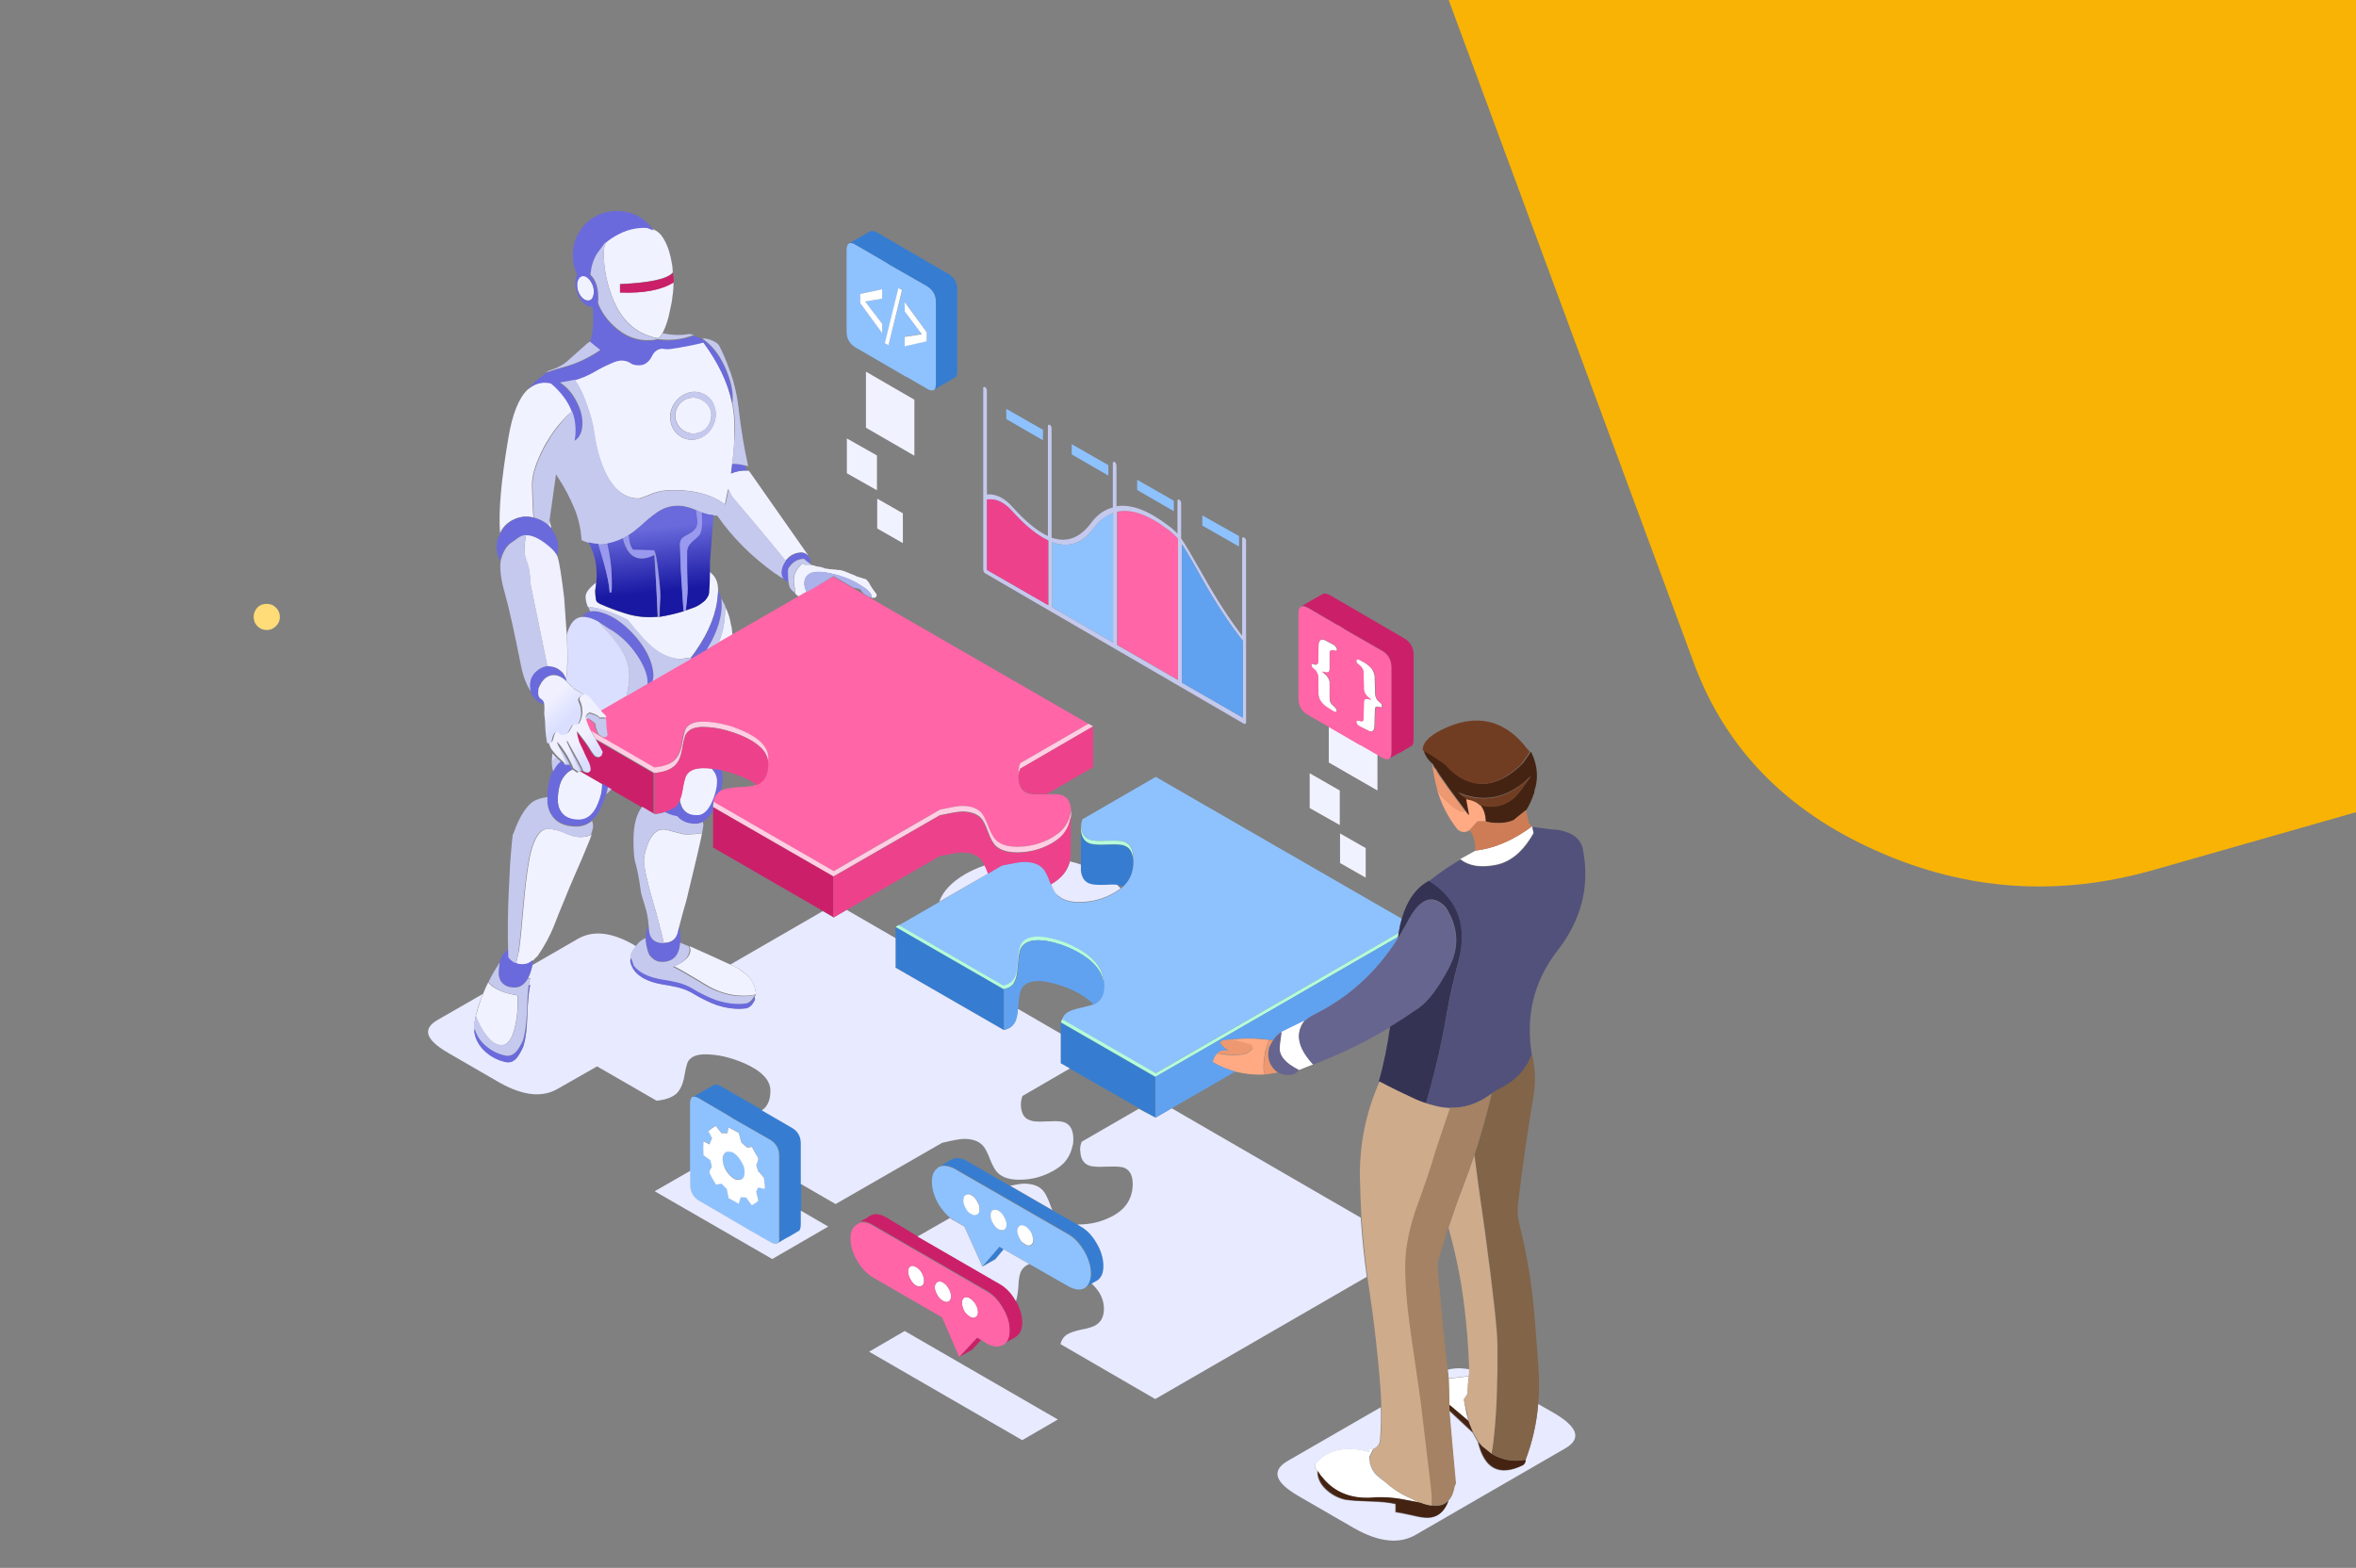
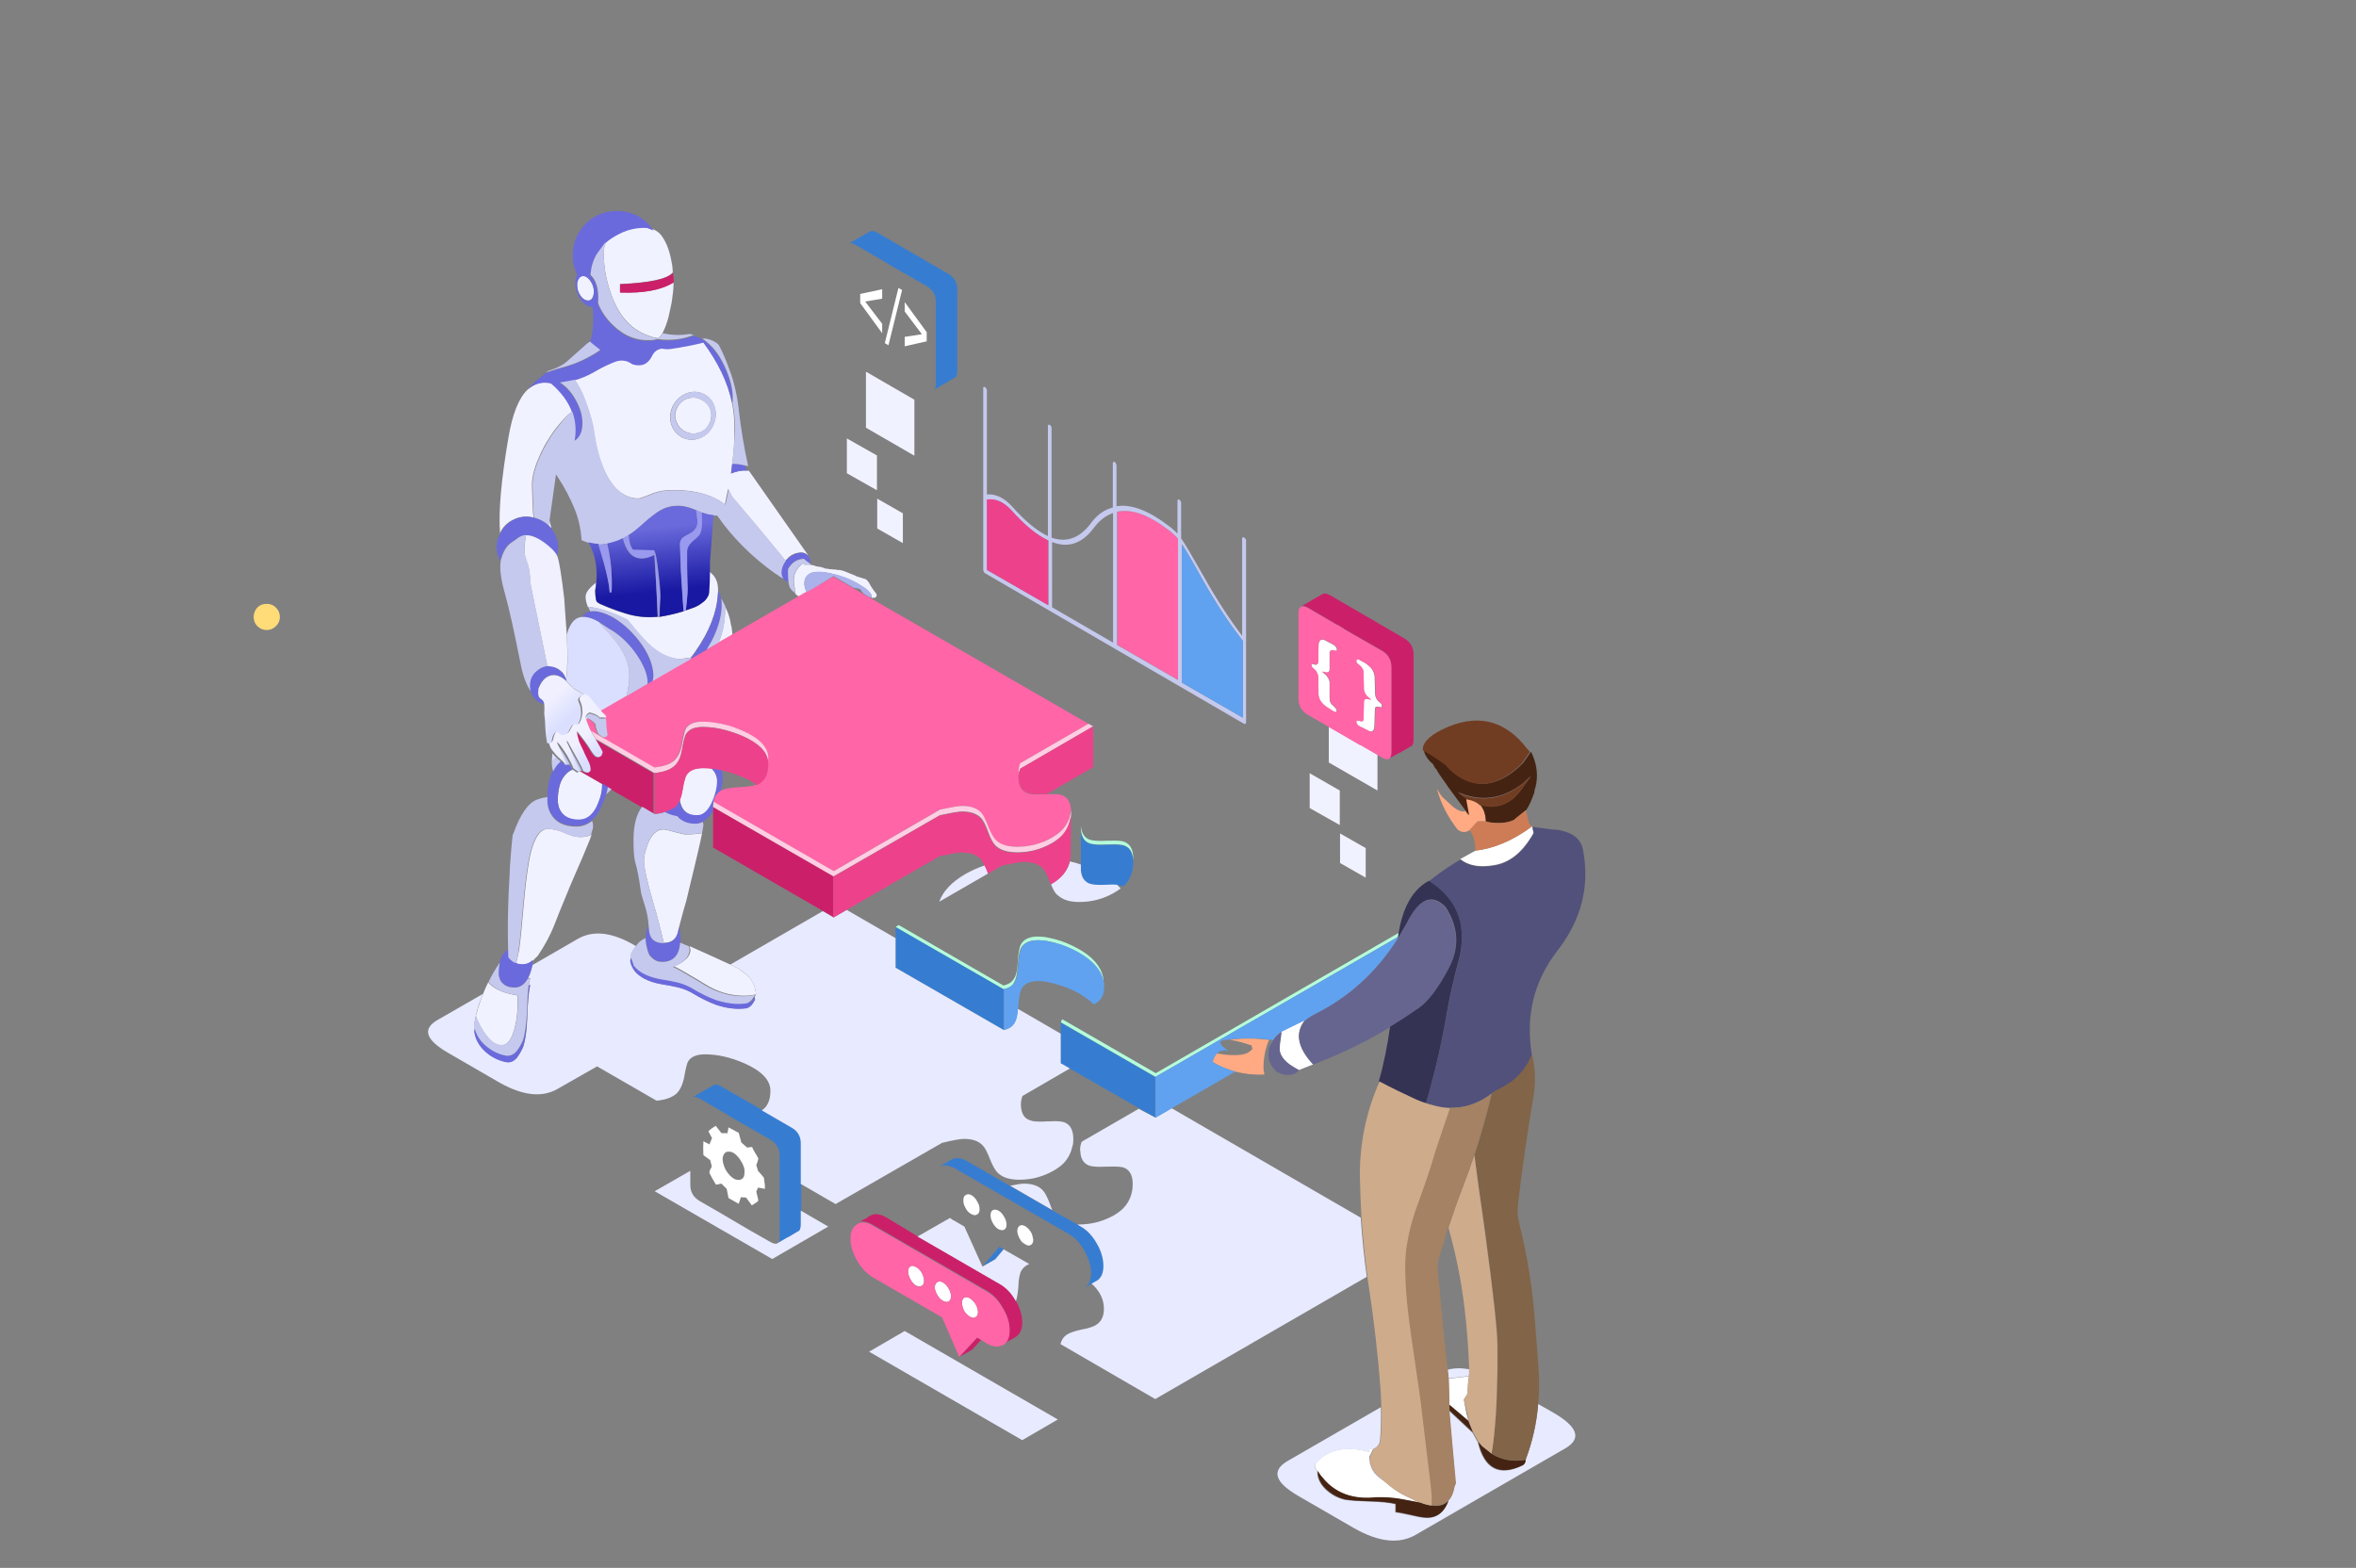
<svg xmlns="http://www.w3.org/2000/svg" version="1.1" x="0px" y="0px" viewBox="0 0 900 599" style="enable-background:new 0 0 900 599;" xml:space="preserve">
  <rect x="0" y="0" width="900" height="599" fill="#808080" stroke="none" />
  <style type="text/css">
	.st0{fill-rule:evenodd;clip-rule:evenodd;fill:#FFDC78;}
	.st1{fill-rule:evenodd;clip-rule:evenodd;fill:#F8B305;}
	.st2{fill-rule:evenodd;clip-rule:evenodd;fill:#367DD1;}
	.st3{fill-rule:evenodd;clip-rule:evenodd;fill:#8EC2FF;}
	.st4{fill-rule:evenodd;clip-rule:evenodd;fill:#FFFFFF;}
	.st5{fill-rule:evenodd;clip-rule:evenodd;fill:#F1F2FF;}
	.st6{fill-rule:evenodd;clip-rule:evenodd;fill:#CB2069;}
	.st7{fill-rule:evenodd;clip-rule:evenodd;fill:#FF65A7;}
	.st8{fill-rule:evenodd;clip-rule:evenodd;fill:#E8EAFF;}
	.st9{fill-rule:evenodd;clip-rule:evenodd;fill:#6A6ADC;}
	.st10{fill-rule:evenodd;clip-rule:evenodd;fill:#C5C9EE;}
	.st11{fill-rule:evenodd;clip-rule:evenodd;fill:url(#SVGID_1_);}
	.st12{fill-rule:evenodd;clip-rule:evenodd;fill:#9999EF;}
	.st13{fill-rule:evenodd;clip-rule:evenodd;fill:#DBDFFF;}
	.st14{fill-rule:evenodd;clip-rule:evenodd;fill:#F0F0FF;}
	.st15{fill-rule:evenodd;clip-rule:evenodd;fill:#ABB1EB;}
	.st16{fill-rule:evenodd;clip-rule:evenodd;fill:#FFCEE3;}
	.st17{fill-rule:evenodd;clip-rule:evenodd;fill:#ED428B;}
	.st18{fill-rule:evenodd;clip-rule:evenodd;fill:#66658F;}
	.st19{fill-rule:evenodd;clip-rule:evenodd;fill:#FFAA83;}
	.st20{fill-rule:evenodd;clip-rule:evenodd;fill:#ED9870;}
	.st21{fill-rule:evenodd;clip-rule:evenodd;fill:#B4FFDB;}
	.st22{fill-rule:evenodd;clip-rule:evenodd;fill:#60A2F0;}
	.st23{fill-rule:evenodd;clip-rule:evenodd;fill:#452312;}
	.st24{fill-rule:evenodd;clip-rule:evenodd;fill:#713D22;}
	.st25{fill-rule:evenodd;clip-rule:evenodd;fill:#CE7C56;}
	.st26{fill-rule:evenodd;clip-rule:evenodd;fill:#52517B;}
	.st27{fill-rule:evenodd;clip-rule:evenodd;fill:#343354;}
	.st28{fill-rule:evenodd;clip-rule:evenodd;fill:#826448;}
	.st29{fill-rule:evenodd;clip-rule:evenodd;fill:#CEAB8B;}
	.st30{fill-rule:evenodd;clip-rule:evenodd;fill:#A48263;}
	.st31{fill-rule:evenodd;clip-rule:evenodd;fill:url(#SVGID_2_);}
	.st32{fill-rule:evenodd;clip-rule:evenodd;fill:url(#SVGID_3_);}
</style>
  <g id="Layer_1">
</g>
  <g id="Layer_4">
    <path class="st0" d="M96.9,235.7c0-1.4,0.5-2.6,1.4-3.6c1-1,2.2-1.4,3.6-1.4c1.4,0,2.6,0.5,3.5,1.4c1,1,1.5,2.2,1.5,3.6   c0,1.4-0.5,2.6-1.5,3.5c-1,1-2.1,1.5-3.5,1.5c-1.4,0-2.6-0.5-3.6-1.5C97.4,238.3,96.9,237.1,96.9,235.7z" />
-     <path class="st1" d="M716.7,325c-34.4-15.3-57.5-39.1-69.5-71.3L553.4,0H900v310.3l-77.1,22C786.2,342.8,750.9,340.3,716.7,325z" />
  </g>
  <g id="Layer_6">
    <g>
      <path class="st2" d="M356.9,148.9c0.4-0.4,0.6-1.2,0.6-2.4v-31.1c0-2.7-1.2-4.7-3.5-6.1l-14-8v0l-2.4-1.5v0l-10.7-6.2    c-1.1-0.6-2-0.8-2.5-0.6l3.9-2.3h0.1l4-2.3h0c0.6-0.3,1.5-0.2,2.6,0.4l27.2,15.8c2.3,1.3,3.5,3.3,3.5,6v31.1    c0,1.6-0.4,2.5-1.2,2.7l-3.5,2.1c0,0,0-0.1,0-0.1c-0.1,0.2-0.3,0.2-0.5,0.3L356.9,148.9z M426.7,338.2c-1.1-0.1-2.3-0.1-3.8,0    c-3.3,0.2-5.6,0-6.9-0.5c-1.8-0.8-2.9-2.5-3.1-5c0-0.1,0-0.2,0-0.2v-2v-13.6c0.2,2.7,1.2,4.5,3.1,5.3c1.3,0.5,3.5,0.7,6.9,0.5    c0.3,0,0.6,0,0.9,0c2.9-0.1,4.8,0,5.9,0.5c2,0.8,3,2.6,3.2,5.5c0,0.2,0,0.4,0,0.7c0,3.7-1.2,6.8-3.7,9.2c-0.4-0.1-0.8-0.2-1.2-0.2    C427.6,338.2,427.1,338.2,426.7,338.2z M342.1,354.1l41.3,23.8v15.6l-41.3-23.8v-11.3V354.1z M405.2,394.9v-4.3l36.1,20.8V427    l-6.2-3.6l-26.5-15.2l-3.5-2V394.9z M411.6,467.8l1.4,0.8c2.4,1.4,4.4,3.5,6.1,6.5c1.7,3,2.5,5.8,2.5,8.5v0.1    c0,2.5-0.8,4.3-2.2,5.4l-2.3,1.3l-2.5,1.4c0.7-0.5,1.3-1.2,1.6-2.1c0,0,0-0.1,0-0.1c0.4-0.9,0.6-2,0.6-3.2v0    c0-2.7-0.9-5.6-2.5-8.5c-1.7-3-3.7-5.2-6.1-6.5l-43.4-25c-1.2-0.6-2.2-1-3.2-1.1c-0.9-0.1-1.6,0-2.4,0.2l3.6-2.1    c0.2-0.2,0.5-0.3,0.7-0.4c0.3-0.2,0.5-0.3,0.8-0.3c1.5-0.5,3.3-0.2,5.3,1l16.3,9.4l16.1,9.3L411.6,467.8z M306,462.6v5.3    c0,1.6-0.4,2.5-1.2,2.7l-3.5,2.1c0,0,0,0,0-0.1c-0.1,0.2-0.3,0.2-0.5,0.3l-3.6,2.1c0.4-0.4,0.6-1.2,0.6-2.4v-31.1    c0-2.7-1.2-4.7-3.5-6.1l-14-8v0l-2.4-1.5v0l-10.6-6.2c-1.2-0.6-2-0.8-2.6-0.6l4-2.3h0l4-2.3h0.1c0.6-0.3,1.4-0.2,2.6,0.5l15.8,9.1    l11.4,6.6c2.3,1.3,3.5,3.3,3.5,6v15.5V462.6z M375.3,483.8l6.5-7.5l1.6,1l-3.2,3.8L375.3,483.8z" />
-       <path class="st3" d="M324.4,93c0.6-0.3,1.4-0.1,2.5,0.6l10.7,6.2v0l2.4,1.5v0l14,8c2.3,1.4,3.5,3.4,3.5,6.1v31.1    c0,1.2-0.2,2-0.6,2.4c-0.1,0.1-0.2,0.2-0.4,0.2c-0.6,0.2-1.4,0-2.4-0.6l-7.9-4.6v0.1l-11.5-6.7v0l-7.8-4.5    c-2.3-1.4-3.5-3.4-3.5-6.1V95.6C323.4,94.2,323.7,93.4,324.4,93z M345.6,119l6.5,8.5v0.1l-6.5,1v3.6l8.4-1.9v-3.5l-8.4-11.5V119z     M328.6,115.8l8.4,11.5v-3.6l-6.5-8.5v0l6.5-1.1v-3.6l-8.4,1.8V115.8z M339.4,131.9l5.3-21.1l-1.4-0.8l-5.2,21.1L339.4,131.9z     M398.4,164.2v4l-14-8.1v-3.9L398.4,164.2z M473.3,204.8v4l-14-8v-3.9L473.3,204.8z M434.4,187.2v-3.9l14,8v4L434.4,187.2z     M423.4,181.7l-14-8.1v-3.9l14,8V181.7z M401.9,232v-24.9c6.3,2.4,11.6,0.5,16-5.5c2.1-2.9,4.6-4.8,7.3-5.6v49.5L401.9,232z     M377.5,333.7l5.3-3.1c4.2-0.9,7-1.4,8.4-1.4c3.2,0,5.6,0.8,7.2,2.4c0.9,0.9,1.8,2.7,2.8,5.4c0.1,0.3,0.2,0.5,0.3,0.8    c0.8,2.1,1.8,3.7,2.8,4.6c1.8,1.6,4.5,2.4,8,2.4c4.6,0,8.9-1.1,12.9-3.3c1.1-0.6,2-1.2,2.9-1.9c0.4-0.4,0.8-0.7,1.2-1.1    c2.5-2.5,3.7-5.6,3.7-9.2c0-0.2,0-0.5,0-0.7c0-0.3,0-0.5,0-0.8c0-3.2-1.1-5.2-3.2-6.1c-1.1-0.5-3-0.6-5.9-0.5c-0.3,0-0.6,0-0.9,0    c-3.3,0.2-5.6,0-6.9-0.5c-1.9-0.8-2.9-2.6-3.1-5.3c0-0.1,0-0.1,0-0.2v-0.1c0.1-0.6,0.2-1.3,0.5-2.1l28-16.2l94,54.2    c-0.5,1.7-0.9,3.5-1.2,5.4L441.4,410l-35.7-20.6c0.4-1,1-1.9,1.9-2.5c1.1-0.8,3-1.4,5.8-2c1.8-0.4,3.2-0.8,4.3-1.2    c0.6-0.2,1.1-0.5,1.4-0.8c0.3-0.2,0.6-0.4,0.8-0.7c1.2-1.2,1.8-2.9,1.8-5.1c0-0.2,0-0.5,0-0.7s0-0.5,0-0.7c0-5.2-3.3-9.7-10-13.3    c-2.6-1.4-5.3-2.6-8.3-3.4c-1.1-0.3-2.1-0.5-3-0.7c-1.4-0.3-2.7-0.4-3.8-0.4c-3.2,0-5.4,1-6.5,3c-0.6,1.1-1,3.3-1.2,6.5    c0,0.9-0.1,1.7-0.2,2.4c-0.2,1.9-0.6,3.2-1.2,4.1c-0.9,1.4-2.2,2.2-4.1,2.7l-40-23.1l15.4-8.9L377.5,333.7z M393.2,482.9l-9.8-5.6    l-1.6-1l-6.5,7.5l-6.9-15.3l-3.6-2.1c-0.6-0.4-1.3-0.8-1.9-1.2c-1.6-1.3-3.1-3.1-4.4-5.2c-1.7-3-2.5-5.8-2.5-8.5v0    c0-2.5,0.7-4.2,2.1-5.2c0.1-0.1,0.2-0.2,0.4-0.4c0.2-0.1,0.4-0.2,0.6-0.2c0.7-0.3,1.5-0.4,2.4-0.2c1,0.1,2.1,0.5,3.2,1.1l43.4,25    c2.4,1.4,4.4,3.6,6.1,6.5c1.7,3,2.5,5.8,2.5,8.5v0c0,1.3-0.2,2.3-0.6,3.2c0,0,0,0,0,0.1c-0.4,0.9-0.9,1.6-1.6,2.1    c-0.1,0.1-0.2,0.1-0.3,0.2c0,0-0.1,0.1-0.2,0.1h-0.1c-0.9,0.4-1.9,0.5-3,0.2c-0.9-0.2-1.8-0.5-2.8-1.1L393.2,482.9z M297.1,474.9    c-0.1,0.1-0.2,0.2-0.4,0.2c-0.6,0.2-1.4,0-2.5-0.6l-7.9-4.5v0l-11.4-6.7v0l-7.8-4.5c-2.3-1.4-3.5-3.4-3.5-6.1v-5.4v-25.6    c0-1.4,0.3-2.3,0.9-2.6c0.6-0.3,1.4-0.1,2.6,0.6l10.6,6.2v0l2.4,1.5v0l14,8c2.3,1.4,3.5,3.4,3.5,6.1v31.1    C297.8,473.7,297.6,474.5,297.1,474.9z M289.7,442.6c-0.3-0.6-0.7-1.3-1.2-2.2c-0.6-1-1-1.8-1.2-2.3l-1.9,0.2l-2.2-1.9l-1-3.7    l-3.9-2.1l-0.4,2.2h-2.3l-2.2-2.8c-1.1,0.6-2,1.3-2.8,2.1l1.4,2.6l-1,2.4l-2.3-1.2c-0.1,1.5-0.1,3.3,0,5.3l2.6,1.9l0.6,2.4    c-0.1,0.3-0.3,0.7-0.6,1.2c-0.2,0.4-0.3,0.9-0.3,1.3c0.3,0.7,1.1,2.2,2.5,4.5c1-0.2,1.7-0.3,2.1-0.4l2,2l0.7,3.5l3.9,2.2l0.8-2.5    l2,0.1l2.2,3c1.4-0.8,2.2-1.3,2.5-1.8c-0.1-0.4-0.3-1.6-0.8-3.5l0.7-1.5l2.6,0.5c0-1-0.1-1.7-0.1-2.1c-0.1-0.9-0.2-1.7-0.3-2.2    c-0.8-1-1.5-1.8-2.2-2.5l-0.7-2.3C289.2,444.5,289.5,443.6,289.7,442.6z M276.1,442.1c0.2-0.8,0.5-1.3,0.9-1.7    c0.4-0.4,1-0.6,1.6-0.5c1.3-0.1,2.6,0.8,4,2.7c1.4,2,2,3.8,1.9,5.3c0,1.2-0.4,2-1.1,2.5c-0.8,0.4-1.7,0.4-2.8-0.1    c-1.2-0.6-2.3-1.8-3.3-3.5C276.3,445,275.9,443.5,276.1,442.1z M389.5,468.3c-0.5,0.3-0.8,1-0.8,2c0,0.9,0.3,1.9,0.8,2.9    c0.4,0.7,0.8,1.3,1.3,1.8h0.1c0.3,0.2,0.6,0.4,0.9,0.6c0.8,0.5,1.5,0.5,2.1,0.2c0.6-0.3,0.9-1,0.9-1.9c0-0.3-0.1-0.7-0.2-1v-0.1    c-0.1-0.6-0.3-1.3-0.7-1.9c-0.6-1-1.4-1.8-2.1-2.2C390.9,468,390.1,467.9,389.5,468.3z M369,456.5c-0.6,0.3-0.9,0.9-0.9,2    c0,0.9,0.3,1.9,0.9,3c0,0.1,0.1,0.2,0.1,0.2c0.5,0.9,1.2,1.6,2,2c0.9,0.5,1.6,0.6,2.2,0.2c0.6-0.3,1-1,1-1.9c0-1-0.3-1.9-0.8-2.9    c0-0.1-0.1-0.1-0.1-0.2c-0.6-1-1.3-1.8-2.2-2.4C370.2,456.1,369.5,456.1,369,456.5z M381.4,462.5c-0.8-0.5-1.5-0.5-2.1-0.2    c-0.6,0.3-0.9,1-0.9,2c0,0.9,0.3,1.9,0.9,3c0.6,1.1,1.3,1.8,2.1,2.3c0.9,0.5,1.6,0.6,2.2,0.2c0.6-0.4,0.9-1,0.9-1.9    c0-1.1-0.3-2.1-0.9-3C383,463.8,382.3,463,381.4,462.5z" />
      <path class="st4" d="M339.4,131.9l-1.4-0.8l5.2-21.1l1.4,0.8L339.4,131.9z M328.6,115.8v-3.5l8.4-1.8v3.6l-6.5,1.1v0l6.5,8.5v3.6    L328.6,115.8z M345.6,119v-3.6l8.4,11.5v3.5l-8.4,1.9v-3.6l6.5-1v-0.1L345.6,119z M563.6,325c7.3-0.9,14.5-4,21.7-9.3l0.5,2.5    c-3.9,7-8.7,11.1-14.5,12.2c-5.8,1.1-10.2,0.4-13.5-2.2v-0.1h0.2L563.6,325z M503.7,246c0.1-0.8,0.4-1.3,0.8-1.5    c0.4-0.2,0.8-0.2,1.2-0.1l3.8,2c0.8,0.6,1.2,1.2,1.2,1.8l-0.2,0.5c-0.2,0-0.5,0-0.7-0.1l-0.8-0.1c-0.1,0-0.2,0-0.4,0    c-0.4,0.1-0.6,0.3-0.7,0.6l0,7l-0.4,0.7l-0.8,0.2l-1.7-0.4l1.7,1.5l0.8,1.2l0.4,1.1l0,6.1c0,0.6,0.1,1.2,0.2,1.6l0.5,0.9l1.1,1    l0.7,0.8c0.1,0.3,0.2,0.5,0.2,0.7c0,0.4-0.1,0.6-0.3,0.6c-0.2,0.1-0.7-0.1-1.5-0.6l-1.2-0.8c-1.5-0.9-2.6-1.9-3.2-2.9    c-0.4-0.7-0.7-1.5-0.8-2.4l-0.1-6.6c0-0.5-0.1-1.1-0.4-1.6l-0.5-0.9l-1.5-1.4c-0.1-0.3-0.2-0.6-0.2-0.8c0-0.2,0.1-0.3,0.2-0.5    l1.5,0.4l0.5-0.2c0.3-0.2,0.4-0.6,0.4-1.2L503.7,246z M518.1,252.4l0.2-0.6c0.3-0.1,0.8,0.1,1.6,0.6l1.3,0.7    c1.5,1,2.6,1.9,3.1,2.9c0.4,0.7,0.7,1.5,0.8,2.4l0.2,6.6c0,0.7,0.2,1.2,0.3,1.6l0.6,1l1.5,1.3c0.1,0.3,0.2,0.6,0.2,0.8l-0.2,0.5    c-0.2,0-0.5,0-0.7-0.1l-0.9-0.2l-0.6,0.2c-0.2,0.2-0.3,0.6-0.3,1.2l-0.2,6.4c-0.1,0.8-0.3,1.4-0.8,1.6c-0.3,0.2-0.7,0.2-1.2,0    l-3.8-1.9c-0.8-0.5-1.2-1.1-1.2-1.8c0-0.2,0.1-0.3,0.2-0.4h0.7l0.8,0.3h0.5c0.3-0.1,0.5-0.3,0.5-0.8l0-0.5l0.2-6.4l0.3-0.7    l0.8-0.2l1.7,0.4l-1.7-1.5l-0.8-1.2l-0.3-1.1l-0.2-6.2c0-0.6,0-1.2-0.2-1.6l-0.6-1l-1.8-1.6L518.1,252.4z M501.7,406.6l-5.5,2.2    c-1.4-0.7-2.6-1.5-3.7-2.2c-2.8-2.1-4-4.3-3.8-6.6c0.1-0.8,0.2-1.5,0.2-2.1c0.2-2,0.4-3.2,0.5-3.8l9.1-4.5    c-1.4,1.8-2.2,3.7-2.3,5.6C496.1,398.8,497.9,402.5,501.7,406.6z M289.7,442.6c-0.2,1-0.5,1.9-0.8,2.5l0.7,2.3    c0.7,0.7,1.4,1.5,2.2,2.5c0.1,0.6,0.2,1.3,0.3,2.2c0.1,0.4,0.1,1.1,0.1,2.1l-2.6-0.5l-0.7,1.5c0.5,1.9,0.7,3.1,0.8,3.5    c-0.3,0.4-1.1,1-2.5,1.8l-2.2-3l-2-0.1l-0.8,2.5l-3.9-2.2l-0.7-3.5l-2-2c-0.5,0.1-1.2,0.2-2.1,0.4c-1.4-2.3-2.2-3.8-2.5-4.5    c0-0.5,0.1-0.9,0.3-1.3c0.3-0.5,0.5-0.8,0.6-1.2l-0.6-2.4l-2.6-1.9c-0.1-2-0.1-3.8,0-5.3l2.3,1.2l1-2.4l-1.4-2.6    c0.8-0.8,1.8-1.5,2.8-2.1l2.2,2.8h2.3l0.4-2.2l3.9,2.1l1,3.7l2.2,1.9l1.9-0.2c0.2,0.5,0.6,1.3,1.2,2.3    C289,441.3,289.4,442,289.7,442.6z M276.1,442.1c-0.2,1.4,0.2,3,1.1,4.8c1,1.7,2.1,2.8,3.3,3.5c1.1,0.5,2,0.5,2.8,0.1    c0.8-0.5,1.1-1.3,1.1-2.5c0.2-1.5-0.5-3.3-1.9-5.3c-1.4-1.9-2.8-2.8-4-2.7c-0.6-0.1-1.2,0.1-1.6,0.5    C276.6,440.8,276.3,441.3,276.1,442.1z M560.9,542.8l-7.2-6.1l-0.3-10l7.6-0.9l-0.2,2.8l-0.2,3.9l-1.4,2.2l1,5L560.9,542.8z     M528.7,565.8c2.9,2.6,6,4.8,9.5,6.3c1.2,0.6,2.3,1.1,3.5,1.7c0.3,0.1,0.7,0.2,1,0.3c-2.7-0.5-5.3-1-8-1.4    c-3.1-0.5-6.1-0.7-9.2-0.6c-7.6,0.8-13.7-0.9-18.3-5.2c-0.8-0.8-1.5-1.6-2.2-2.4c-0.7-0.8-1.2-1.7-1.8-2.5    c-0.1-0.3-0.3-0.5-0.5-0.8c-0.6-1-0.5-1.8,0.2-2.6c4.7-5,11.4-6.3,20-4l-0.2-0.9l1.9-0.2l-1.5,3c0,0.4,0,0.7,0,1    C523.4,561.2,525.2,563.9,528.7,565.8z M347.8,483.8c0.6-0.4,1.3-0.3,2.1,0.2c0.9,0.5,1.6,1.2,2.2,2.2c0.6,1,0.9,2.1,0.9,3.1    c0,0.9-0.3,1.6-0.9,1.9c-0.6,0.4-1.3,0.3-2.2-0.1c-0.9-0.5-1.6-1.3-2.1-2.4c-0.6-1-0.9-2-0.9-3    C346.9,484.8,347.1,484.2,347.8,483.8z M358.1,489.8c0.6-0.4,1.3-0.3,2.2,0.2c0.8,0.5,1.5,1.2,2.1,2.3c0.6,1,0.9,2,0.9,3    c0,0.9-0.3,1.5-0.9,1.9c-0.6,0.3-1.3,0.3-2.1-0.2c-0.9-0.5-1.6-1.2-2.2-2.2c-0.6-1-1-2-1-3C357.1,490.8,357.5,490.2,358.1,489.8z     M369,456.5c0.6-0.4,1.3-0.3,2.1,0.1c0.9,0.5,1.6,1.3,2.2,2.4c0,0.1,0.1,0.1,0.1,0.2c0.6,0.9,0.8,1.9,0.8,2.9c0,0.9-0.3,1.6-1,1.9    c-0.6,0.4-1.3,0.3-2.2-0.2c-0.8-0.4-1.5-1.1-2-2c0-0.1-0.1-0.1-0.1-0.2c-0.6-1-0.9-2-0.9-3C368,457.4,368.4,456.7,369,456.5z     M389.5,468.3c0.6-0.4,1.4-0.3,2.2,0.2c0.8,0.5,1.5,1.2,2.1,2.2c0.4,0.6,0.6,1.3,0.7,1.9v0.1c0.1,0.4,0.2,0.7,0.2,1    c0,0.9-0.3,1.6-0.9,1.9c-0.6,0.4-1.4,0.3-2.1-0.2c-0.3-0.2-0.6-0.4-0.9-0.6h-0.1c-0.5-0.5-0.9-1-1.3-1.8c-0.5-1-0.8-2-0.8-2.9    C388.7,469.3,389,468.6,389.5,468.3z M381.4,462.5c0.9,0.5,1.6,1.3,2.2,2.4c0.6,1,0.9,2,0.9,3c0,0.9-0.3,1.5-0.9,1.9    c-0.6,0.3-1.4,0.2-2.2-0.2c-0.8-0.5-1.5-1.2-2.1-2.3c-0.6-1-0.9-2-0.9-3c0-1,0.3-1.7,0.9-2C379.9,462,380.6,462.1,381.4,462.5z     M368.3,495.8c0.6-0.3,1.4-0.3,2.2,0.2c0.8,0.5,1.6,1.3,2.2,2.3c0.6,1,0.9,2,0.9,3c0,0.9-0.3,1.6-0.9,1.9    c-0.6,0.4-1.4,0.3-2.2-0.2c-0.9-0.5-1.6-1.2-2.2-2.2c-0.6-1.1-0.8-2.1-0.8-3C367.5,496.8,367.7,496.1,368.3,495.8z" />
      <path class="st5" d="M349.3,174.1l-18.5-10.7V142l18.5,10.7V174.1z M335,174v13.3l-11.5-6.5v-13.3L335,174z M335.1,190.5l9.8,5.6    v11.4l-9.8-5.6V190.5z M333,228.4c0-0.1,0-0.2,0-0.2c0.1-1.2-1.2-2.7-3.8-4.3c-2.4-1.6-5.3-3-8.7-4c-2.3-0.7-4.3-1.1-6-1.3    c-1.9-0.2-3.5-0.1-4.6,0.3c-1.1,0.4-1.9,1.2-2.3,2.2c-0.2,0.4-0.3,0.9-0.3,1.5c-0.1,0.8,0.1,1.9,0.6,3.1c0.1,0.2,0.2,0.4,0.3,0.6    l-1.1,0.6c-0.2-0.1-0.3-0.2-0.5-0.2c0,0.2,0,0.3,0,0.6l-1.2,0.7c-0.1-0.1-0.3-0.2-0.5-0.3c-0.5-0.3-0.9-0.6-1.1-0.9    c-0.1-0.8-0.2-1.6-0.2-2.4c-0.1-0.2-0.1-0.3-0.2-0.5c0-0.1,0-0.2,0-0.3c-0.3-2.2-0.1-3.9,0.7-5.3c0.1-0.2,0.1-0.3,0.2-0.4    c0.5-0.9,1.3-1.8,2.4-2.7c0.2,0.2,0.5,0.4,0.8,0.6c0.8-0.2,1.8-0.1,2.8,0.1c0.5,0.1,0.9,0.2,1.4,0.4l0.4,0.1    c0.3,0.1,0.6,0.1,0.9,0.1c0.4,0.1,0.9,0.2,1.5,0.4c0.1,0.1,0.2,0.1,0.3,0.1c0.1,0.1,0.2,0.1,0.4,0.2c0.3,0,0.7,0.1,1.1,0.1    c0.1,0,0.2,0,0.2,0.1c2.3,0.1,3.6,0.3,3.9,0.4v-0.1l0.1,0.1l0-0.1c0.1,0,0.3,0.1,0.4,0.1h0.2c0.9,0.2,2,0.6,3.1,1.1    c1,0.4,1.8,0.7,2.5,1l0.5,0.3c0.5,0.1,0.8,0.2,1,0.3c0.1,0.1,0.3,0.2,0.5,0.1c0.4,0.2,1,0.4,1.8,0.6c0.1,0,0.3,0.1,0.4,0.2    c0.1,0.1,0.2,0.1,0.2,0.2c0.1,0,0.1,0.1,0.1,0.1c0.3,0.3,0.6,0.6,0.8,1c0.6,1.2,1.5,2.6,2.8,4.2c0.2,0.7,0.1,1.1-0.5,1.4v0.1    C333.7,228.3,333.4,228.4,333,228.4z M312.9,223.5l0.1-0.3l0.3,0L312.9,223.5z M181.8,388.1c0.5-2,1.2-4.3,2.1-6.8    c0.2-0.5,0.4-1,0.6-1.5c0.6-1.6,1.3-3.1,2-4.5c0.3,0.3,0.5,0.6,0.9,0.9c0,0,0.1,0,0.1,0.1c0.4,0.4,0.8,0.7,1.3,1    c2.1,1.4,5.1,2.4,8.8,3c0.1,0.8,0.1,2.1,0.1,3.8c0,2.6-0.3,5.2-0.9,7.8c-1.1,4.9-2.8,7.4-5.3,7.4c-3.2,0-6.4-3.4-9.4-10.1    C182,388.7,181.9,388.4,181.8,388.1z M279.7,177.2c-0.1,1.2-0.3,2.5-0.5,3.7c0.9-0.4,1.9-0.6,2.9-0.9c1.1-0.2,2.2-0.3,3.2-0.2    c0.2,0,0.5,0.1,0.8,0.1c0,0.1,0.1,0.1,0.1,0.1l22.5,32.1c0,0-0.1,0-0.2,0c0,0-0.1,0-0.1-0.1c-0.9-0.9-2.1-1.1-3.7-0.8    c-1.5,0.3-2.9,1-4.1,2.4c-0.2,0.2-0.4,0.4-0.6,0.6c-1.4-1.8-3-3.8-4.8-5.9c-4.8-5.8-10-12-15.6-18.6c-0.5-1-1-2-1.5-2.9    c-0.4,2-0.8,4-1.2,5.9c-1.7-1.3-3.7-2.4-6-3.3c-0.1,0-0.2-0.1-0.3-0.1c-3.8-1.4-8.3-2.1-13.5-2.1c-3.5,0-6.4,0.6-8.8,1.7    c-2.5,1-3.9,1.5-4.4,1.5c-5.1,0-9.3-3.2-12.5-9.5c-2.1-4.2-3.6-9.4-4.5-15.6c-0.3-3-1.4-7.1-3.4-12.4c-1.3-3.4-2.7-6.1-4.1-7.9    c2.5-0.7,4.9-1.7,7.2-3c2.2-1.3,4.5-2.5,6.9-3.5c0.4-0.2,0.8-0.4,1.2-0.5c2.3-0.9,4.5-0.7,6.5,0.7c0.5,0.3,1,0.5,1.6,0.5    c0.7,0.1,1.4,0.1,2.1,0c1.8-0.3,3.1-1.5,4.1-3.5c0.8-1.6,2-2.6,3.8-2.8c1.4,0.3,2.8,0.3,4.2,0c0.8-0.1,1.7-0.2,2.5-0.4    c3-0.5,6-1.1,9.1-1.9c5.7,7.7,9.4,15.4,11,23.2c0.7,3.4,1,6.7,0.9,10.1C280.6,168.5,280.3,172.9,279.7,177.2z M218.6,157.2    c-1.6,1.1-3.4,2.9-5.4,5.4c-1.1,1.3-2.1,2.7-3,4.1c-1.1,1.7-2.2,3.5-3.1,5.4c-0.3,0.6-0.6,1.1-0.8,1.7c-2.1,4.5-3.1,8.3-3.1,11.5    c0,0.4,0.1,3.8,0.4,10.4c0.1,0.7,0.1,1.4,0.2,2c-2.9-0.7-5.7-0.3-8.3,1.1c-2.1,1.2-3.6,2.8-4.5,4.9c0-0.1,0-0.2,0-0.3    c-0.6-8.3,0.5-20.3,3.2-36.1c1.5-9.1,4-15.3,7.4-18.5c0.7-0.6,1.3-1.1,2.1-1.5c2-1.2,4.4-1.5,6.9-0.9    C214.5,149.7,217.2,153.3,218.6,157.2z M257,104.1c-2.2,2.5-9,3.9-20.2,4.4v3.2c9.1,0.4,15.9-0.9,20.5-3.9c0,1.8-0.1,3.6-0.4,5.2    c-0.1,1-0.2,1.9-0.4,2.9c-0.4,1.7-0.7,3.4-1.1,5.1c-0.5,2-1.2,4-2.1,5.8c-0.1,0.1-0.1,0.2-0.2,0.4c-0.5,0.9-1.1,1.6-1.8,2    c-0.3-0.1-0.6-0.1-1-0.2c-0.4-0.1-0.8-0.2-1.2-0.3c-0.1,0-0.2-0.1-0.2-0.1c-7.1-2-12.3-7.4-15.4-16.1c-2.3-6.4-3.2-12.4-2.7-18.1    c0.2-0.7,0.5-1.4,0.7-2c-0.2,0.1-0.3,0.2-0.5,0.4c1.6-1.6,3.5-2.9,5.8-3.9c3.4-1.6,6.9-2.4,10.5-2.2c0.7,0.3,1.3,0.5,2,0.8    c0.2,0.1,0.4,0.2,0.5,0.2c1.5,0.7,2.7,1.8,3.5,3.2c1,1.6,1.8,3.4,2.4,5.5c0.5,1.7,0.8,3.4,1.1,5.1    C256.9,102.6,257,103.4,257,104.1z M507.6,277.6L507.6,277.6L507.6,277.6l12,7v-0.1l6.6,3.8V302l-18.6-10.7V277.6z M511.8,315.2    l-11.5-6.5v-13.3l11.5,6.6V315.2z M521.7,335.3l-9.8-5.6v-11.3l9.8,5.6V335.3z M226.5,109.2c0.4,1.3,0.5,2.5,0.2,3.5    c-0.1,0.6-0.4,1-0.6,1.4c-0.2,0.3-0.5,0.5-0.9,0.6c-0.8,0.2-1.6,0-2.5-0.7c-0.8-0.7-1.4-1.7-1.9-3c-0.4-1.2-0.5-2.4-0.2-3.5    c0.2-0.6,0.4-1.1,0.8-1.5c0.2-0.2,0.5-0.4,0.8-0.5c0.8-0.3,1.6,0,2.4,0.7C225.4,107,226,108,226.5,109.2z M270.9,162    c-0.9,1.7-2.2,2.8-4,3.3c-1.8,0.6-3.5,0.4-5.2-0.5c-1.7-0.9-2.8-2.2-3.4-4c-0.6-1.8-0.4-3.5,0.5-5.2c0.9-1.7,2.2-2.8,4.1-3.4    c1.8-0.5,3.5-0.4,5.2,0.6c1.7,0.9,2.8,2.2,3.4,4C271.9,158.5,271.8,160.2,270.9,162z M210,199.4c0.3,0.9,0.5,1.7,0.6,2.5    c-0.3-0.4-0.6-0.7-0.9-1C209.8,200.4,209.9,199.9,210,199.4z M268.9,196c-0.2-0.1-0.5-0.1-0.7-0.2c-0.2,0-0.3-0.1-0.5-0.2    l-1.2-0.5c-0.2-0.1-0.3-0.2-0.5-0.2c0,0,0,0,0,0C266.9,195.1,267.9,195.5,268.9,196z M268.8,150.5c-2.1-1-4.3-1.1-6.6-0.2    c-2.3,0.9-4,2.5-5.2,4.8c-1.1,2.3-1.3,4.6-0.6,7c0.7,2.3,2.2,4,4.3,5.1c2.1,1,4.4,1.1,6.6,0.2c2.3-0.9,4-2.5,5.1-4.8    c1.1-2.3,1.3-4.7,0.6-7C272.4,153.3,271,151.6,268.8,150.5z M224.6,231.9c-0.6-1.4-0.9-2.7-0.9-3.9c0-1.6,1.3-3.3,4-5.4    c-0.1,1-0.2,2-0.4,3.1c0,1.1,0.1,2.2,0.3,3.3v0c0.1,0.7,0.4,1.2,1.1,1.5c0.1,0,0.2,0.1,0.3,0.2c3.1,1.4,6.3,2.6,9.5,3.6    c4.1,1.3,8.3,1.8,12.6,1.4c0.1,0,0.3,0,0.4,0c0.1,0,0.2,0,0.2,0c0.1,0,0.1,0,0.2,0c3-0.5,6-1.2,9-2.1c0.3-0.1,0.6-0.2,0.9-0.3    c1.1-0.4,2.2-0.8,3.4-1.2c1.2-0.5,2.4-1.2,3.4-2.1c0,0,0.1-0.1,0.2-0.1c0.6-0.5,1-1.1,1.4-1.7c0,0,0-0.1,0.1-0.2    c0.3-0.5,0.5-1.1,0.5-1.7V226c0.2-2.5,0.3-5,0.3-7.5c0.2,0.1,0.4,0.3,0.5,0.4c1.8,1.5,2.7,3.6,2.7,6.5c0,0.1,0,0.2,0,0.3    c0,0.4,0,0.8-0.1,1.2c-0.4,7-3.2,14.3-8.6,22c-0.6,0.8-1.1,1.6-1.7,2.3c-0.2,0-0.3,0-0.5,0.1c-2.1,0.3-3.4,0.4-3.8,0.4    c-0.3,0-0.5,0-0.8,0c-0.9-0.1-1.7-0.2-2.6-0.5c-1.6-0.4-3.2-1.2-4.8-2.2c-1.8-1.1-3.5-2.6-5.3-4.5c-0.1-0.1-0.2-0.3-0.4-0.4    c-2.1-2.3-4.2-4.8-6.3-7.4C233.4,233.7,228.4,232.1,224.6,231.9z M279.8,242.5l-5.4,3.1c0.1-0.3,0.2-0.5,0.3-0.7    c1.5-3.4,2.3-7.8,2.3-13.2c1.2,2.4,1.9,4.6,2.2,6.9C279.5,239.2,279.6,240.5,279.8,242.5z M271.6,293.5c0.2,0.1,0.3,0.3,0.5,0.4    c0.1,0.1,0.1,0.1,0.2,0.2c1.3,1.4,1.8,3,1.8,4.9c-0.1,2-0.6,4.2-1.6,6.8c-1.4,3.5-3.2,5.4-5.4,5.8c-0.3,0.1-0.7,0.1-1.1,0    c-0.8,0-1.5-0.2-2.1-0.3c-1.7-0.6-2.9-1.7-3.6-3.5c-0.3-0.7-0.5-1.5-0.6-2.4c0.4-0.9,0.7-1.9,0.9-3.1c0.6-3.4,1.1-5.4,1.5-6.1    c1.1-1.9,3.2-2.8,6.5-2.8C269.5,293.3,270.6,293.4,271.6,293.5z M221.5,294.6l8.5,4.9c0,0.2,0,0.5,0,0.8c0,1.3-0.2,2.8-0.7,4.4    c-0.2,0.8-0.5,1.6-0.9,2.5c-0.8,2.1-1.9,3.6-3.1,4.6c-1.2,1-2.6,1.5-4.2,1.5c-3.4,0-5.8-1.2-7.1-3.6c-0.4-0.7-0.7-1.6-0.8-2.5    c-0.1-0.4-0.1-0.8-0.1-1.2c0-0.4,0-0.8,0-1.2c0.1-1.9,0.4-3.5,0.8-5c0.4-1.3,1-2.5,1.8-3.4c0.7-0.9,1.5-1.6,2.5-2.1    c0.2-0.1,0.4-0.2,0.6-0.3c0.3,0.3,0.6,0.5,0.8,0.6c0.3,0.2,0.6,0.4,0.8,0.6l0.7-0.4L221.5,294.6z M203.5,367.1    c-0.2,0.2-0.4,0.3-0.7,0.5c-1.2,0.9-2.6,1.2-4.1,1c-0.6-0.1-1.1-0.3-1.6-0.5c0.4-1.3,0.8-3,1.2-5.1c0-0.2,0.1-0.4,0.1-0.7    c0.4-2.7,1-8.7,1.8-18.1c0.8-8.7,1.7-15,2.7-18.9c1.5-5.7,3.7-8.6,6.4-8.6c2.1,0,4.2,0.5,6.4,1.5c2.2,1,4.2,1.6,6.1,1.6    c1.6,0,3-0.3,4.2-0.9c-0.5,1.4-1,2.8-1.6,4.1c-1.4,3.4-2.8,6.8-4.3,10.1c-1.6,3.7-3.2,7.4-4.7,11.2c-1.2,2.9-2.4,5.8-3.5,8.7    c-1.7,4.4-3.9,8.4-6.5,12.2C204.7,365.8,204.1,366.5,203.5,367.1z M263.5,361.5c4.6,2.1,7.9,3.5,9.8,4.4c2.6,1.2,4.5,2.1,5.7,2.6    c0.7,0.3,1.2,0.5,1.3,0.6c2.5,1.3,4.5,2.8,5.8,4.2c1.6,1.8,2.5,4,2.7,6.6l0,0c-0.2,0-0.4,0.1-0.6,0.1c-1.3,0.3-2.6,0.4-4,0.4    c-5.2,0-10.2-1.5-15-4.5c-0.6-0.3-1.1-0.7-1.6-1c-5.8-3.4-9.1-5.4-10.1-5.7c2-0.8,3.6-1.8,4.8-3c0.8-0.9,1.3-1.8,1.4-2.7    c0-0.2,0.1-0.4,0.1-0.6C263.6,362.5,263.6,362,263.5,361.5z M259.4,354.2c-0.2,0.7-0.3,1.3-0.4,1.8c-0.6,2.8-2.5,4.2-5.5,4.2    c-0.1-0.9-0.8-3.9-2.2-9.1c-0.4-1.6-0.9-3.4-1.5-5.3c-2.5-8.7-3.8-14.3-3.8-16.9c0-1.7,0.5-3.9,1.5-6.5c1.4-3.6,3.4-5.5,5.9-5.5    c0.7,0,2.1,0.3,4.4,1c2.2,0.6,3.5,0.9,3.9,0.9c2.6,0,4.8-0.2,6.5-0.5c-0.4,2-1,4.8-1.9,8.6c-1.6,6.7-3,12.6-4.2,17.5    C260.9,348.3,260.1,351.6,259.4,354.2z" />
      <path class="st6" d="M272.4,308.3l46,26.5v15.6l-4.1-2.4l-41.9-24.2v-14V308.3z M350.5,472.3l31.3,18.1c2.4,1.4,4.5,3.5,6.1,6.3    c0.1,0.1,0.1,0.2,0.2,0.3c1.6,2.9,2.4,5.6,2.4,8.2v0.1c0,2.7-0.9,4.5-2.6,5.5c-0.1,0.1-0.1,0.1-0.2,0.2l-4.2,2.3    c0.7-0.5,1.2-1.2,1.5-2c0.4-0.9,0.6-2.1,0.6-3.4v0c0-2.3-0.6-4.7-1.9-7.2c-0.2-0.4-0.5-0.9-0.8-1.4c-1.6-2.8-3.6-4.9-6.1-6.3    l-43.4-25.1c-1.1-0.6-2.1-1-3.1-1.2c-0.7-0.1-1.4-0.1-2,0.1l3-1.6c0.3-0.3,0.6-0.5,1-0.7c0.4-0.2,0.8-0.4,1.2-0.5    c1.4-0.4,3,0,4.9,1L350.5,472.3z M366.4,518.4l6.9-7.4l1.5,0.9l-3.5,3.8L366.4,518.4z M257.4,107.9c-4.6,2.9-11.5,4.2-20.5,3.9    v-3.2c11.2-0.5,18-1.9,20.2-4.4c0,0.6,0.1,1.1,0.2,1.8c0,0.5,0.1,1,0.1,1.5C257.4,107.6,257.4,107.7,257.4,107.9z M530.8,289.7    c0.5-0.5,0.7-1.3,0.7-2.5v-32.4c0-2.8-1.2-4.9-3.7-6.3l-14.5-8.3v-0.1l-2.5-1.5v0.1l-11.1-6.5c-1.2-0.7-2.1-0.9-2.7-0.5l4.1-2.4h0    l4.2-2.4h0c0.6-0.3,1.5-0.2,2.8,0.5l28.2,16.4c2.4,1.4,3.7,3.5,3.7,6.2v32.4c0,1.7-0.4,2.6-1.2,2.8l-3.7,2.2    c-0.1,0.1-0.3,0.2-0.5,0.2L530.8,289.7z M230,299.5l-8.5-4.9l0.7-0.3c0.1,0.2,0.2,0.4,0.3,0.4c0.4,0.3,0.9,0.5,1.4,0.6    c0.4,0,0.8-0.1,1-0.3l0.3-0.3c0.1-0.1,0.1-0.2,0.1-0.2c0,0,0,0,0,0V294c0-0.9-0.3-2-0.9-3.2c-1-2.1-1.6-3.2-1.6-3.4    c-0.7-1.7-1.3-2.9-1.8-3.8c-0.5-1.5-0.8-2.8-0.9-3.9c0-0.1,0.1-0.1,0.1-0.2c2.3,2.8,3.9,5.1,4.9,6.7c0.2,0.4,0.6,0.9,1.1,1.7    c0.4,0.6,0.8,1,1.3,1.3c0.5,0.2,1,0.2,1.4,0l0,0c0.2-0.1,0.4-0.2,0.6-0.5c0.1-0.2,0.2-0.5,0.2-0.6V288h0.1l0-0.1    c0.1-0.4,0.1-0.8-0.2-1.2c-0.2-0.6-1-2-2.4-4.3l22.4,13V311l-4.8-2.8l-11.6-6.7l-1.4-0.8L230,299.5z" />
      <path class="st7" d="M446.3,202.4c1.3,1,2.6,2.1,3.8,3.4v54l-23.3-13.4v-50.9C432.1,194.3,438.7,196.6,446.3,202.4z M275.4,302    c0.1,0,0.2-0.1,0.2-0.1c1.2-0.6,3.6-1,7.2-1.2c2.6-0.1,4.6-0.4,6.1-0.9c0.5-0.2,0.9-0.4,1.2-0.6c2.2-1.3,3.2-3.8,3.2-7.5    c0-0.3,0-0.5-0.1-0.8c0-0.4,0.1-0.9,0.1-1.3c0-4.2-3.3-7.7-10-10.5c-1.9-0.8-3.7-1.4-5.5-2c-3.3-0.9-6.5-1.4-9.5-1.4    c-2.6,0-4.6,0.6-5.8,1.8c-0.3,0.3-0.5,0.6-0.7,0.9c-0.4,0.7-1,2.8-1.5,6.1c-0.5,2.8-1.5,4.9-3,6.1c-1.6,1.4-4.1,2.3-7.5,2.6    l-24.2-14c-0.1-0.2-0.2-0.4-0.3-0.5l-0.7-1.7c-0.3-0.8-0.6-1.5-0.8-2.2l0.7-0.4l1,0.7c0.7,0.5,1.2,0.9,1.6,1.4l0.2,1    c0,0.1,0,0.2,0,0.4c0.2,0.5,0.3,0.9,0.4,1c0.1,0.3,0.1,0.5,0.2,0.8c0.2,0.2,0.3,0.5,0.5,0.8c0.2,0.2,0.4,0.4,0.7,0.5    c0.4,0.4,0.9,0.6,1.5,0.7l0.1-0.1c0.6,0,1-0.3,1.1-1c-0.4-1.9-0.6-3.6-0.5-5c0-0.6-0.2-1.1-0.5-1.6c-0.1-0.1-0.2-0.2-0.3-0.4    c-0.6-0.6-1.1-1-1.3-1.3c-0.2-0.1-0.3-0.3-0.3-0.4c0,0-0.1-0.1-0.1-0.1l10.4-6l7.9-4.6l1.9-1.1l14.4-8.3l6.4-3.7l4.5-2.6l5.4-3.1    l25.5-14.7l1.2-0.7l0.5-0.3l1.1-0.6l4.7-2.7l0.5-0.2l5.1-2.9l7.8,4.5l4.2,2.4l1.9,1.1l83.6,48.2l-26.1,15.1    c-0.4,1.1-0.6,2.1-0.6,2.9c0,0.2,0,0.5,0,1c0,0.2,0,0.3,0,0.5c0,0.2,0,0.5,0,0.7s0,0.5,0,0.9c0.2,2.7,1.2,4.5,3.1,5.3    c0.4,0.2,0.9,0.3,1.4,0.4c1.3,0.2,3.2,0.3,5.5,0.1c0.3,0,0.6,0,0.9,0c2.9-0.1,4.9,0,6,0.5c1.5,0.7,2.5,2,2.9,3.9    c0.1,0.4,0.2,0.8,0.2,1.2c0,0.7-0.1,1.3-0.3,2c-0.5,2.4-1.6,4.4-3.3,6.2c-1.1,1.1-2.5,2.1-4.1,3c-4,2.2-8.3,3.3-12.9,3.3    c-3.6,0-6.3-0.8-8.1-2.5c-1.1-1-2.1-2.8-3-5.3c-1-2.7-1.9-4.5-2.8-5.4c-1.6-1.6-4-2.4-7.2-2.4c-1.3,0-4.1,0.5-8.4,1.4l-40.6,23.5    l-45.9-26.5C272.9,304.3,273.8,302.9,275.4,302z M374.8,511.9l-1.5-0.9l-6.9,7.4l-6.5-15.1l-26.3-15.2c-2.4-1.4-4.4-3.5-6.1-6.3    c-1.7-3-2.6-5.8-2.6-8.5v-0.1c0-2.3,0.6-4,1.9-5c0.2-0.2,0.5-0.3,0.7-0.5c0.3-0.2,0.6-0.3,0.9-0.5c0.6-0.2,1.3-0.2,2-0.1    c1,0.1,2.1,0.5,3.1,1.2l43.4,25.1c2.5,1.4,4.5,3.5,6.1,6.3c0.3,0.5,0.5,0.9,0.8,1.4c1.3,2.5,1.9,4.9,1.9,7.2v0    c0,1.3-0.2,2.5-0.6,3.4c-0.3,0.8-0.9,1.4-1.5,2c-0.1,0-0.2,0.1-0.5,0.2c-0.2,0.1-0.4,0.2-0.6,0.2c-1.5,0.6-3.3,0.4-5.5-0.8    L374.8,511.9z M503.7,246l-0.1,6.5c0,0.7-0.1,1.1-0.4,1.2l-0.5,0.2l-1.5-0.4c-0.1,0.1-0.2,0.3-0.2,0.5c0,0.2,0.1,0.4,0.2,0.8    l1.5,1.4l0.5,0.9c0.3,0.5,0.4,1.1,0.4,1.6l0.1,6.6c0.1,0.9,0.3,1.7,0.8,2.4c0.6,1.1,1.7,2.1,3.2,2.9l1.2,0.8    c0.8,0.5,1.3,0.6,1.5,0.6c0.2,0,0.3-0.2,0.3-0.6c0-0.2-0.1-0.4-0.2-0.7l-0.7-0.8l-1.1-1l-0.5-0.9c-0.2-0.5-0.2-1-0.2-1.6l0-6.1    l-0.4-1.1l-0.8-1.2l-1.7-1.5l1.7,0.4l0.8-0.2l0.4-0.7l0-7c0.1-0.3,0.3-0.5,0.7-0.6c0.2,0,0.3,0,0.4,0l0.8,0.1    c0.2,0.1,0.5,0.1,0.7,0.1l0.2-0.5c0-0.6-0.4-1.2-1.2-1.8l-3.8-2c-0.4-0.1-0.8-0.1-1.2,0.1C504.1,244.8,503.8,245.3,503.7,246z     M526.2,288.4l-6.6-3.8v0.1l-11.9-6.9v-0.1l-0.1,0l-8-4.6c-2.4-1.4-3.6-3.5-3.6-6.3v-32.3c0-1.5,0.3-2.4,1-2.7    c0.6-0.3,1.5-0.1,2.7,0.5l11.1,6.5v-0.1l2.5,1.5v0.1l14.5,8.3c2.4,1.4,3.7,3.5,3.7,6.3v32.4c0,1.2-0.2,2-0.7,2.5    c-0.1,0.1-0.2,0.2-0.5,0.2c-0.6,0.2-1.4,0-2.5-0.6L526.2,288.4z M518.1,252.4l0.2,0.8l1.8,1.6l0.6,1c0.2,0.4,0.2,1,0.2,1.6    l0.2,6.2l0.3,1.1l0.8,1.2l1.7,1.5l-1.7-0.4l-0.8,0.2l-0.3,0.7l-0.2,6.4l0,0.5c0,0.5-0.2,0.7-0.5,0.8h-0.5l-0.8-0.3h-0.7    c-0.1,0.1-0.2,0.3-0.2,0.4c0,0.7,0.4,1.3,1.2,1.8l3.8,1.9c0.5,0.1,0.9,0.1,1.2,0c0.4-0.2,0.7-0.8,0.8-1.6l0.2-6.4    c0-0.6,0.1-1,0.3-1.2l0.6-0.2l0.9,0.2c0.2,0.1,0.4,0.1,0.7,0.1l0.2-0.5c0-0.2-0.1-0.4-0.2-0.8l-1.5-1.3l-0.6-1    c-0.2-0.4-0.3-0.9-0.3-1.6l-0.2-6.6c-0.1-0.9-0.3-1.7-0.8-2.4c-0.6-1-1.6-1.9-3.1-2.9l-1.3-0.7c-0.8-0.5-1.3-0.6-1.6-0.6    L518.1,252.4z M358.1,489.8c-0.6,0.3-1,1-1,2c0,0.9,0.3,1.9,1,3c0.6,1,1.3,1.8,2.2,2.2c0.8,0.5,1.5,0.5,2.1,0.2    c0.6-0.4,0.9-1,0.9-1.9c0-1-0.3-2-0.9-3c-0.6-1.1-1.3-1.8-2.1-2.3C359.4,489.5,358.7,489.5,358.1,489.8z M347.8,483.8    c-0.6,0.3-0.9,1-0.9,2c0,0.9,0.3,1.9,0.9,3c0.6,1,1.3,1.8,2.1,2.4c0.9,0.5,1.6,0.5,2.2,0.1c0.6-0.3,0.9-1,0.9-1.9    c0-1-0.3-2-0.9-3.1c-0.6-1-1.3-1.8-2.2-2.2C349,483.6,348.3,483.5,347.8,483.8z M368.3,495.8c-0.6,0.4-0.8,1-0.8,2    c0,0.9,0.3,1.9,0.8,3c0.6,1,1.4,1.8,2.2,2.2c0.8,0.5,1.6,0.6,2.2,0.2c0.6-0.3,0.9-1,0.9-1.9c0-1-0.3-2-0.9-3    c-0.6-1.1-1.4-1.8-2.2-2.3C369.7,495.5,368.9,495.4,368.3,495.8z" />
      <path class="st8" d="M441.4,427l6.2-3.6l72.2,41.8c0.5,7.6,1.3,15.1,2.3,22.6l-80.8,46.7l-36.2-21c0.4-1.6,1.2-2.8,2.4-3.6    c1.1-0.7,3-1.4,5.8-2c1.8-0.3,3.2-0.7,4.4-1.2c0.5-0.2,1-0.5,1.4-0.8c1.7-1.2,2.6-3.2,2.6-5.9c0-3.6-1.6-6.8-4.7-9.6l2.3-1.3    c1.5-1.1,2.2-2.9,2.2-5.4v-0.1c0-2.7-0.8-5.6-2.5-8.5c-1.7-3-3.7-5.1-6.1-6.5l-1.4-0.8c0.2,0,0.4,0,0.6,0c4.6,0,8.9-1.1,12.9-3.2    c1.6-0.9,3-1.9,4.1-3c2.4-2.5,3.6-5.6,3.6-9.3c0-3.2-1.1-5.2-3.1-6.1c-1.1-0.5-3.1-0.6-6-0.5c-0.3,0-0.6,0-1,0    c-3.3,0.2-5.6,0-6.8-0.5c-1.9-0.8-3-2.6-3.1-5.2c0-0.1,0-0.2,0-0.2c-0.1-0.2-0.1-0.5-0.1-0.7c0-0.9,0.2-1.8,0.6-2.9l21.8-12.6    L441.4,427z M405.2,394.9v11.3l3.5,2l-18.1,10.5c-0.4,1.1-0.6,2.1-0.6,2.9c0,0.2,0,0.6,0,1c0.2,2.7,1.2,4.5,3,5.2    c0.4,0.2,0.9,0.3,1.5,0.5c1.3,0.2,3.1,0.3,5.5,0.1c0.3,0,0.6,0,0.9,0h0.1c2.8-0.2,4.8,0,5.9,0.5c1.5,0.7,2.5,2,2.9,4    c0.1,0.5,0.2,1.1,0.2,1.7c0,0.2,0,0.4,0,0.5c0,0.2,0,0.5,0,0.8c0,0.8-0.1,1.5-0.4,2.2c-0.5,2.4-1.6,4.5-3.3,6.3    c-1.1,1.1-2.5,2.1-4.1,3c-4,2.2-8.2,3.3-12.8,3.3c-3.6,0-6.3-0.8-8.1-2.5c-1.1-1-2.1-2.8-3.1-5.3c-1-2.6-1.9-4.4-2.8-5.3    c-1.6-1.7-4-2.5-7.2-2.5c-1.3,0-4.1,0.5-8.3,1.5l-40.7,23.4l-13.3-7.7v-15.5c0-2.7-1.2-4.7-3.5-6l-11.4-6.6h0    c2.2-1.4,3.3-3.9,3.3-7.5c0-4.1-3.4-7.6-10-10.5c-5.3-2.3-10.3-3.4-15-3.4c-3.2,0-5.4,0.9-6.5,2.8c-0.4,0.7-0.9,2.8-1.5,6.2    c-0.6,2.8-1.6,4.8-3,6.1c-1.7,1.4-4.1,2.3-7.5,2.6l-22.7-13.1L213,416c-5.9,3.4-13.2,2.6-22-2.3l-19.7-11.4    c-8.7-5-10.1-9.2-4.2-12.6l17.4-10c-0.2,0.5-0.4,1-0.6,1.5c-1,2.5-1.7,4.8-2.1,6.8c-0.3,1.3-0.5,2.4-0.6,3.5    c0.1,0.4,0.1,0.8,0.2,1.2c-0.1,0.5-0.1,1-0.2,1.4c0.4,2.9,1.8,5.5,4.2,7.6c2.2,2,4.9,3.3,7.9,4c1.5,0.3,2.9-0.3,4.1-1.6    c0.7-0.8,1.5-2.2,2.4-4.1c0.9-2.7,1.5-6.5,1.6-11.4c0.2-5.5,0.5-9.4,1-11.6l0.1-0.8c-0.2,0.1-0.3,0.1-0.5,0.2    c0.1-0.8,0.2-1.5,0.4-2l0.1-0.8c-0.3,0.1-0.6,0.2-0.9,0.3c0.3-0.5,0.5-1,0.7-1.5c0.5-1.4,0.9-2.6,1.1-3.7l17.3-10    c5.9-3.4,13.1-2.6,21.8,2.5l0.5,0.3c-1.4,1.8-2.1,3-1.9,3.8c0,0.1,0.1,0.2,0.1,0.4c-0.4,0.7-0.5,1.2-0.4,1.6    c0.2,1.1,0.8,2.2,1.5,3.4c1.9,2.5,5.3,4.3,10.2,5.2c2.7,0.5,4.6,0.8,5.9,1.1c2.2,0.5,4,1.2,5.5,2c3.8,2.3,7.1,3.9,9.9,4.9    c3.8,1.3,7.4,1.7,10.8,1.3c0.8-0.1,1.6-0.4,2.3-1.1c0.5-0.5,1-1.3,1.5-2.2c0-0.4-0.1-0.8-0.1-1.2c0,0,0-0.1,0.1-0.1    c0.1-0.2,0.3-0.4,0.4-0.7h0l0,0c-0.2-2.6-1.1-4.8-2.7-6.6c-1.3-1.5-3.2-2.9-5.8-4.2c-0.1-0.1-0.6-0.3-1.3-0.6l35.3-20.4l4.1,2.4    l5-2.9l18.7,10.8v11.3l41.3,23.8c1.9-0.4,3.3-1.3,4.1-2.7c0.7-1.1,1.1-2.8,1.3-5.4L405.2,394.9z M401.5,337.8c1.6-0.9,2.9-1.9,4-3    c1.5-1.5,2.5-3.3,3.1-5.2c0-0.2,0.1-0.3,0.1-0.5c1.4,0.3,2.9,0.7,4.2,1.2v2c0,0.1,0,0.2,0,0.2c0.2,2.6,1.3,4.2,3.1,5    c1.3,0.5,3.5,0.7,6.9,0.5c1.5-0.1,2.8-0.1,3.8,0c0.5,0.5,0.9,0.9,1.4,1.4c-0.9,0.7-1.8,1.3-2.9,1.9c-4,2.2-8.3,3.3-12.9,3.3    c-3.6,0-6.2-0.8-8-2.4C403.2,341.5,402.3,340,401.5,337.8z M377.5,333.7l-18.7,10.8c1.4-4,4.7-7.5,10-10.6    c2.3-1.3,4.8-2.4,7.4-3.3c0.4,0.8,0.8,1.7,1.2,2.8C377.4,333.5,377.4,333.6,377.5,333.7z M582.8,557.7c2.6-6.8,4.2-14,4.8-21.3    l5.8,3.3c9.3,5.4,10.9,9.9,4.6,13.6l-57.1,33c-6.3,3.7-14.1,2.9-23.5-2.4l-21.1-12.2c-9.3-5.3-10.8-9.8-4.5-13.5l35.7-20.6    c0.1,4.2,0,8.3-0.3,12.3c-0.1,1.8-1,3-2.6,3.7l-1.9,0.2l0.2,0.9c-8.7-2.3-15.3-0.9-20,4c-0.7,0.8-0.8,1.6-0.2,2.6    c0.2,0.2,0.4,0.5,0.5,0.8c-0.1,2.4,0.9,4.7,3,6.8c2.1,2,4.5,3.4,7.4,4.1c1.9,0.3,5.1,0.5,9.6,0.7c4.2,0.1,7.5,0.4,9.8,1v3.1    c0.9,0.1,2.7,0.5,5.3,1c2.5,0.6,4.4,1,5.8,1.1c4.3,0.4,7.4-1.7,9.1-6.5c1.2-1.2,1.9-3,2.3-5.3c0.1-0.4,0.3-0.7,0.5-1.1    c-0.8-9.3-1.6-18.6-2.5-28l9,8.4l2,3.6c2.4,10.2,8.1,13.2,16.9,9C582.4,559.4,582.8,558.7,582.8,557.7z M388.1,497.1    c-0.1-0.1-0.1-0.2-0.2-0.3c-1.6-2.8-3.7-5-6.1-6.3l-31.3-18.1l12.4-7.1c0.6,0.5,1.2,0.9,1.9,1.2l3.6,2.1l6.9,15.3l4.9-2.8l3.2-3.8    l9.8,5.6c-1.3,0.5-2.3,1.3-3,2.5c-0.7,1.1-1.1,3.3-1.2,6.5C388.8,494.1,388.5,495.9,388.1,497.1z M402,462.3l-16.1-9.3    c2.5-0.5,4.2-0.8,5.2-0.8c3.2,0,5.6,0.8,7.2,2.5c0.9,0.9,1.8,2.7,2.8,5.3C401.4,460.9,401.7,461.7,402,462.3z M297.1,474.9    l3.6-2.1c0.2,0,0.4-0.1,0.5-0.3c0,0,0,0,0,0.1l3.5-2.1c0.8-0.2,1.2-1.1,1.2-2.7v-5.3l10.5,6.1L295,481l-44.9-25.9l13.6-7.8v5.4    c0,2.7,1.2,4.7,3.5,6.1l7.8,4.5v0l11.4,6.7v0l7.9,4.5c1.1,0.6,1.9,0.8,2.5,0.6C296.9,475.1,297,475,297.1,474.9z M553,523.3    c2.5-0.7,5.3-0.7,8.2-0.2c0.1,1.8-0.1,3.6-0.4,5.4l0.2-2.8l-7.6,0.9C553.3,525.5,553.2,524.4,553,523.3z M560.2,539.7l1.3,4.6    l-0.6-1.5L560.2,539.7z M523.2,556.5c-0.1,3.3,1.1,5.9,3.8,7.9c0.5,0.5,1.1,0.9,1.6,1.4c-3.5-1.8-5.3-4.6-5.5-8.2    C523.2,557.2,523.2,556.8,523.2,556.5z M345.6,508.5l58.5,33.8l-13.6,7.9L332,516.4L345.6,508.5z" />
      <path class="st9" d="M203.3,368.8c-0.2,1.1-0.5,2.4-1.1,3.7c-0.2,0.6-0.5,1.1-0.7,1.5c-1.2,2.1-2.8,3.2-4.9,3.2    c-2.7,0-4.5-0.9-5.5-2.8c-0.3-0.6-0.5-1.2-0.6-2c0-0.3,0-0.6,0-0.9c0-1.4,0.1-2.7,0.4-3.8c0.3-1.4,0.9-2.6,1.6-3.5    c0.5-0.6,1.1-1.1,1.7-1.5c0,1,0.1,1.9,0.1,2.9c0.8,1,1.7,1.8,2.8,2.2c0.5,0.3,1,0.5,1.6,0.5c1.5,0.2,2.9-0.1,4.1-1    c0.2-0.2,0.4-0.3,0.7-0.5c0,0.1,0,0.2,0,0.3C203.5,367.8,203.4,368.3,203.3,368.8z M218.5,293.5c0.1,0.1,0.2,0.2,0.3,0.3    c-0.2,0.1-0.4,0.2-0.6,0.3c-0.9,0.5-1.8,1.2-2.5,2.1c-0.8,1-1.4,2.1-1.8,3.4c-0.5,1.4-0.7,3.1-0.8,5c0,0.4,0,0.8,0,1.2    c0,0.4,0,0.9,0.1,1.2c0.1,0.9,0.4,1.8,0.8,2.5c1.3,2.4,3.7,3.6,7.1,3.6c1.6,0,3-0.5,4.2-1.5c1.2-1,2.3-2.6,3.1-4.6    c0.3-0.9,0.6-1.7,0.9-2.5c0.5-1.6,0.7-3.1,0.7-4.4c0-0.3,0-0.5,0-0.8l2.2,1.3c-0.1,0.8-0.3,1.7-0.6,2.7c-0.3,1.2-0.8,2.5-1.4,3.8    c-1.1,2.7-2.4,4.8-4,6.2c-1.7,1.5-3.7,2.2-6,2.2c-4.7,0-8-1.6-9.8-4.9c-0.6-1-1-2.1-1.2-3.5c-0.1-0.6-0.1-1.1-0.1-1.7    c0-0.4,0-0.8,0-1.2c0.1-3.9,0.8-7.2,2.1-9.8c0.4-0.8,0.9-1.6,1.5-2.3c0.4-0.5,0.9-1,1.4-1.4c0.3,0.3,0.6,0.5,0.9,0.8    c0.1,0.1,0.2,0.1,0.3,0.2c0.1,0.1,0.3,0.2,0.5,0.2h0v0c0.1,0,0.2,0,0.2,0c0.1,0,0.1,0,0.1,0c0.4,0,0.7,0,1-0.1c0.1,0,0.3,0,0.4,0    C217.8,292.6,218.1,293.1,218.5,293.5z M216.2,259.4c0.1,0.3,0.2,0.6,0.2,0.9c-1.8-1.9-3.8-2.7-5.8-2.4c-2.1,0.4-3.8,2.1-5,5.1    c0,0,0,0.1,0,0.2c-0.3,1.9,0,3.1,0.8,3.6c0.8,0.5,1.2,1.2,1.4,2.1c0,0,0,0.1,0,0.1c-1.6-0.4-2.9-1.2-3.9-2.6    c-0.6-0.7-1-1.5-1.2-2.3c-0.3-1-0.4-2-0.3-3.1c0.2-2,1.1-3.6,2.7-4.8c1.2-1,2.5-1.5,3.9-1.7c0.4,0,0.9,0,1.3,0.1    c1.4,0.2,2.7,0.8,3.8,1.7c0.3,0.3,0.7,0.6,1,1C215.6,258,216,258.7,216.2,259.4z M191.1,203.8c1-2.1,2.5-3.7,4.5-4.9    c2.6-1.5,5.4-1.9,8.3-1.1c0.2,0,0.4,0.1,0.6,0.1c2.1,0.6,3.8,1.6,5.2,3c0.3,0.3,0.6,0.7,0.9,1c0.4,0.5,0.7,1,1,1.5    c1.6,2.8,2.1,5.8,1.2,9c0,0.1-0.1,0.3-0.1,0.4c-0.1-0.2-0.1-0.4-0.2-0.5c-0.7-1.6-2.3-3.3-5-5.1c-2.6-1.9-4.9-2.8-6.9-2.7    c-0.1,0-0.1,0-0.2,0c-1,0.1-1.9,0.5-2.8,1.1c-0.3,0.3-1.2,0.9-2.8,2c-1.6,1.2-2.8,3.1-3.6,5.9c-0.1,0.3-0.1,0.5-0.2,0.8    c-1.3-2.6-1.6-5.4-0.9-8.3C190.5,205.2,190.8,204.5,191.1,203.8z M208.5,142.5c2.6-0.9,5.2-1.7,7.9-2.4c4.6-1.4,8.8-3.4,12.6-6    c0.1-0.1,0.2-0.1,0.3-0.2c-0.8-0.7-1.6-1.3-2.5-2c0,0-0.5-0.4-1.4-1.2c1.2-3.7,1.5-8.2,1-13.5c-1,0.2-2.1-0.2-3.2-1.2    c-1.3-1.1-2.2-2.6-2.9-4.5c-0.6-1.9-0.7-3.6-0.4-5.2c0.1-0.5,0.3-1,0.6-1.4c-1.1-2.2-1.7-4.7-1.7-7.4c0-4.6,1.6-8.6,4.9-12    c3.3-3.3,7.3-4.9,12-4.9c4.6,0,8.6,1.6,11.9,4.9c0.8,0.8,1.5,1.7,2.1,2.6c-0.2-0.1-0.4-0.2-0.5-0.2c-0.7-0.3-1.3-0.5-2-0.8    c-3.6-0.2-7.1,0.5-10.5,2.2c-2.2,1.1-4.2,2.4-5.8,3.9l-0.1,0.1l-2.9,4c-0.3,0.5-0.6,1-0.8,1.5c-0.8,1.7-1.3,3.5-1.5,5.4    c0,0.4-0.1,0.7-0.1,1.1c2.2,2,3.2,5.5,2.9,10.4c0,0.2,0,0.3,0,0.5l0.2,0.3c0,0,0,0.1,0,0.1c0,0.1,0,0.2,0.1,0.3    c1.2,2.7,3,5.2,5.4,7.6c4.3,4.2,9.2,6.1,14.8,5.7c0.7-0.1,1.4-0.2,2-0.4c3.6,0.5,7.2,0.4,10.8-0.5c1-0.2,2-0.5,3-0.9    c0.1,0,0.1,0,0.2-0.1c0,0,0.1,0,0.1,0.1c1,0.1,2.1,0.5,3.2,1.2c0.6,0.4,1.3,0.9,1.9,1.4c2.9,2.5,5.3,5.9,7.1,10.2    s2.7,8.4,2.6,12.2c0,0.2,0,0.5-0.1,0.7c-1.6-7.8-5.3-15.5-11-23.2c-3.1,0.8-6.1,1.4-9.1,1.9c-0.8,0.1-1.7,0.3-2.5,0.4    c-1.4,0.3-2.9,0.3-4.2,0c-1.7,0.2-3,1.1-3.8,2.8c-1,2-2.4,3.2-4.1,3.5c-0.6,0.1-1.3,0.1-2.1,0c-0.6-0.1-1.1-0.2-1.6-0.5    c-2-1.4-4.2-1.6-6.5-0.7c-0.4,0.2-0.8,0.3-1.2,0.5c-2.4,1-4.7,2.2-6.9,3.5c-2.3,1.3-4.7,2.3-7.2,3c-0.2,0.1-0.4,0.1-0.6,0.1    l-4.4,0.8c-0.2,0-0.3,0-0.4,0.1c-0.1,0-0.2,0-0.3,0h0c2.3,1.5,4.3,3.6,5.9,6.4c1.9,3.2,2.8,6.4,2.7,9.6c-0.1,3-1,5.1-3,6.3    c0.7-4,0.4-7.8-0.9-11.2c-1.4-3.9-4.1-7.5-8-10.9c-2.6-0.6-4.9-0.2-6.9,0.9c-0.7,0.4-1.4,0.9-2.1,1.5c1.4-1.6,2.9-3.1,4.6-4.5    C207,143.8,207.8,143.1,208.5,142.5z M279.7,177.2c1.5,0,3.1,0.2,4.8,0.6l0.9,2c-1.1-0.1-2.1,0-3.2,0.2c-1,0.2-2,0.5-2.9,0.9    C279.4,179.7,279.6,178.5,279.7,177.2z M301.2,222.3c-0.6-0.1-1.1-0.4-1.6-0.8c-0.1-0.1-0.2-0.3-0.4-0.4c-0.6-0.8-0.9-1.9-0.7-3.2    c0.2-1.3,0.7-2.5,1.6-3.6c0.2-0.2,0.4-0.4,0.6-0.6c1.2-1.3,2.6-2.1,4.1-2.4c1.5-0.3,2.8-0.1,3.7,0.8c0,0,0.1,0.1,0.1,0.1    c0.8,0.8,1.1,1.8,1,3.2c-0.5-0.4-1.1-0.8-1.6-1.2c-0.3-0.2-0.6-0.5-0.9-0.8c-2.6,0.1-4.6,1.4-6,3.8c0,0.4-0.1,0.7-0.1,1    C301,220,301.1,221.3,301.2,222.3z M226.5,109.2c-0.4-1.2-1-2.2-1.9-2.9c-0.8-0.7-1.6-1-2.4-0.7c-0.3,0.1-0.6,0.3-0.8,0.5    c-0.3,0.4-0.6,0.9-0.8,1.5c-0.2,1.1-0.1,2.2,0.2,3.5c0.4,1.3,1.1,2.3,1.9,3c0.9,0.7,1.7,0.9,2.5,0.7c0.4-0.1,0.7-0.3,0.9-0.6    c0.3-0.3,0.5-0.8,0.6-1.4C227,111.7,226.9,110.5,226.5,109.2z M270,248.2l-6.4,3.7c0.1-0.2,0.3-0.4,0.4-0.6    c0.6-0.7,1.1-1.5,1.7-2.3c5.4-7.7,8.2-15,8.6-22c0-0.4,0-0.8,0.1-1.2c0.5,0.8,0.9,1.8,1,2.9c0.2,1,0.2,2.1,0.2,3.3    c-0.2,4.1-1.5,8.5-3.9,13.1C271.2,246.2,270.6,247.2,270,248.2z M228.9,237.7c-2.5-1.4-4.7-2.1-6.5-2c0.2-0.4,0.5-0.7,0.8-1    c0.6-0.6,1.4-0.9,2.2-1.1c1.6-0.4,3.6,0,6.1,1c3.7,1.5,7.3,4.2,10.6,7.9c3.4,3.8,5.6,7.6,6.8,11.5c0.7,2.6,0.9,4.6,0.3,6.2    l-1.9,1.1c0-0.2,0-0.4,0-0.5c0-3-1.4-6.6-4.2-10.8c-3.1-4.5-6.7-7.8-10.9-10.1C231,239,229.9,238.3,228.9,237.7z M275.6,294.1    c0.4,1.1,0.5,2.2,0.5,3.5c-0.1,1.4-0.3,2.8-0.7,4.4c-1.6,0.9-2.5,2.3-2.9,4.3c-0.1,0.6-0.2,1.3-0.2,2v1.6c-1.2,2-2.5,3.4-4,4.1    c-1,0.5-2.1,0.8-3.3,0.7c-2.9-0.1-5-1.1-6.5-2.9c-0.6-0.1-1.3-0.2-1.9-0.4c-1-0.3-1.9-0.7-2.8-1.2c1.5-0.4,2.7-1.1,3.6-1.9    c0.9-0.8,1.6-1.8,2.1-3.1c0.1,0.9,0.3,1.7,0.6,2.4c0.7,1.8,1.9,2.9,3.6,3.5c0.6,0.2,1.4,0.3,2.1,0.3c0.4,0,0.7,0,1.1,0    c2.2-0.3,4-2.3,5.4-5.8c1-2.5,1.6-4.8,1.6-6.8c0.1-1.8-0.5-3.5-1.8-4.9c-0.1-0.1-0.1-0.2-0.2-0.2c-0.1-0.2-0.3-0.3-0.5-0.4    C272.9,293.6,274.3,293.8,275.6,294.1z M247.8,353.8c0,0.4,0.1,0.8,0.1,1.3c0.2,3.4,1.9,5.1,5.2,5.2h0.2c0.1,0,0.1,0,0.2,0    c3,0,4.8-1.4,5.5-4.2c0.1-0.6,0.3-1.2,0.4-1.8c0.1,0.1,0.1,0.3,0.1,0.4c0.4,1.5,0.6,3.2,0.4,5.3c0,0.1,0,0.2,0,0.3    c-0.3,3.7-1.8,5.9-4.3,6.7c-0.9,0.3-1.7,0.4-2.5,0.4c-1.6,0-2.9-0.5-4-1.6c-0.4-0.4-0.8-0.8-1.1-1.3c-0.1-0.2-0.2-0.3-0.2-0.5    c-0.1-0.3-0.2-0.6-0.3-0.9c-0.5-1.7-0.8-3.3-0.8-4.8c0-1.3,0.2-2.5,0.6-3.5C247.4,354.5,247.6,354.1,247.8,353.8z M202,376.5    c0.1-0.1,0.3-0.1,0.5-0.2l-0.1,0.8c-0.5,2.2-0.8,6.1-1,11.6c-0.2,4.9-0.7,8.8-1.6,11.4c-0.9,1.9-1.7,3.2-2.4,4.1    c-1.2,1.4-2.6,1.9-4.1,1.6c-3-0.6-5.7-2-7.9-4c-2.4-2.2-3.8-4.8-4.2-7.6c0.1-0.5,0.1-0.9,0.2-1.4c0.6,2.4,1.9,4.6,4,6.5    c2.2,2,4.9,3.3,7.9,4c1.5,0.3,2.9-0.3,4.1-1.7c0.7-0.8,1.5-2.1,2.4-4c0.9-2.7,1.5-6.5,1.6-11.5C201.5,382,201.7,378.8,202,376.5z     M288.3,380.8c0.1,0.4,0.1,0.8,0.1,1.2c-0.5,1-1,1.7-1.5,2.2c-0.7,0.7-1.5,1.1-2.3,1.1c-3.4,0.4-7-0.1-10.8-1.3    c-2.8-1-6.1-2.6-9.9-4.9c-1.5-0.8-3.3-1.5-5.5-2c-1.3-0.3-3.3-0.7-5.9-1.1c-4.9-0.9-8.3-2.7-10.2-5.2c-0.8-1.1-1.3-2.2-1.5-3.4    c-0.1-0.4,0.1-0.9,0.4-1.6c0.3,1,0.8,2,1.5,3c1.9,2.5,5.3,4.3,10.2,5.2c2.7,0.5,4.6,0.8,5.9,1.1c2.2,0.5,4,1.2,5.5,2    c3.8,2.3,7.1,3.9,9.9,4.9c3.8,1.3,7.4,1.7,10.9,1.3c0.8-0.1,1.6-0.4,2.3-1.1C287.5,381.8,287.9,381.4,288.3,380.8z" />
      <path class="st10" d="M375.8,147.9c0.2-0.1,0.4-0.1,0.5,0c0.2,0.1,0.4,0.3,0.5,0.6c0.2,0.3,0.2,0.5,0.2,0.8v39.6    c3.4-0.3,6.7,1.3,9.9,4.9c4.9,5.5,9.4,9.1,13.4,11v-42.1c0-0.2,0.1-0.4,0.2-0.4c0.2-0.1,0.4-0.1,0.5,0c0.2,0.1,0.4,0.3,0.5,0.6    c0.2,0.2,0.2,0.5,0.2,0.7v41.8c5.7,2,10.6,0.2,14.8-5.2c2.4-3.4,5.3-5.5,8.6-6.3V177c0-0.2,0.1-0.4,0.2-0.5c0.1-0.1,0.3-0.1,0.5,0    c0.2,0.1,0.4,0.3,0.5,0.6c0.1,0.3,0.2,0.5,0.2,0.8v15.5c5.6-0.9,12.2,1.6,19.8,7.4c1.3,0.9,2.5,2,3.5,3.1v-12.6    c0-0.2,0.1-0.4,0.2-0.4c0.2-0.1,0.3-0.1,0.5,0c0.2,0.1,0.4,0.3,0.5,0.6c0.2,0.3,0.2,0.5,0.2,0.8v13.4c1.4,1.9,4.3,6.9,8.9,15    c4.6,8.2,9.4,15.6,14.4,22.2v-37.2c0-0.2,0.1-0.4,0.2-0.4c0.1-0.1,0.3-0.1,0.5,0c0.2,0.1,0.4,0.3,0.6,0.6c0.2,0.2,0.2,0.5,0.2,0.7    v69.4c0,0.2-0.1,0.4-0.2,0.5c-0.2,0.1-0.4,0.1-0.6,0L376.3,219c-0.2-0.1-0.4-0.3-0.5-0.6c-0.1-0.3-0.2-0.5-0.2-0.8v-69.4    C375.5,148.1,375.6,147.9,375.8,147.9z M386.4,195c-3-3.3-6.1-4.6-9.3-4.1v26.9l23.4,13.4v-24.7    C396.1,204.5,391.4,200.7,386.4,195L386.4,195z M446.3,202.4c-7.6-5.8-14.2-8.1-19.6-6.9v50.9l23.3,13.4v-54    C448.9,204.5,447.6,203.4,446.3,202.4z M451.5,207.9v52.9l23.3,13.4v-29.3c-5.5-7-10.6-14.9-15.5-23.6    C455.6,214.6,453,210.2,451.5,207.9z M401.9,232l23.3,13.5V196c-2.7,0.9-5.2,2.8-7.3,5.6c-4.4,6-9.7,7.9-16,5.5V232z M303.7,226.6    c-0.5-0.4-0.9-0.8-1.2-1.1c-0.6-0.6-1-1.3-1.1-2.1c-0.1-0.3-0.1-0.7-0.2-1.1c-0.1-1-0.2-2.3-0.2-4c0-0.3,0.1-0.7,0.1-1    c1.4-2.4,3.4-3.7,6-3.8c0.3,0.3,0.6,0.5,0.9,0.8c0.6,0.4,1.1,0.8,1.6,1.2c0.2,0.1,0.4,0.3,0.5,0.4l0.1,0c-1-0.2-1.9-0.2-2.8-0.1    c-0.3-0.2-0.6-0.4-0.8-0.6c-1.1,0.8-1.9,1.7-2.4,2.7c-0.1,0.1-0.1,0.3-0.2,0.4c-0.8,1.3-1,3.1-0.7,5.3c0,0.1,0,0.2,0,0.3    c0.1,0.2,0.1,0.3,0.2,0.5C303.5,225.1,303.6,225.9,303.7,226.6z M307.1,226.8l-0.5,0.3c0-0.2,0-0.4,0-0.6    C306.8,226.6,307,226.7,307.1,226.8z M181.8,388.1c0.1,0.3,0.3,0.6,0.4,1c3,6.7,6.2,10.1,9.4,10.1c2.5,0,4.2-2.5,5.3-7.4    c0.6-2.7,0.9-5.3,0.9-7.8c0-1.7,0-3-0.1-3.8c-3.8-0.5-6.7-1.5-8.8-3c-0.5-0.3-0.9-0.7-1.3-1c0,0,0,0-0.1-0.1    c-0.3-0.3-0.6-0.6-0.9-0.9c1.3-2.7,2.7-5.1,4.3-7.4c-0.2,1.1-0.4,2.4-0.4,3.8c0,0.3,0,0.6,0,0.9c0.1,0.7,0.4,1.4,0.6,2    c1,1.8,2.8,2.8,5.5,2.8c2,0,3.7-1.1,4.9-3.2c0.3-0.1,0.6-0.2,0.9-0.3l-0.1,0.8c-0.1,0.6-0.2,1.2-0.4,2c-0.3,2.3-0.5,5.4-0.6,9.5    c-0.2,4.9-0.7,8.8-1.6,11.5c-0.9,1.9-1.7,3.2-2.4,4c-1.2,1.4-2.6,1.9-4.1,1.7c-3-0.6-5.7-2-7.9-4c-2.1-1.9-3.4-4.1-4-6.5    c-0.1-0.4-0.1-0.8-0.2-1.2C181.2,390.5,181.5,389.4,181.8,388.1z M197,368c-1.1-0.5-2-1.2-2.8-2.2c0-1-0.1-1.9-0.1-2.9    c-0.2-7.1-0.1-14.3,0.2-21.4c0.1-2,0.2-4.6,0.4-7.9c0.1-3.3,0.4-6.7,0.7-10.2c0.3-3.5,0.5-5.1,0.7-4.9c2.6-7.3,5.6-11.7,9-13    c1.3-0.5,2.6-0.8,4-1c0,0.4,0,0.8,0,1.2c0,0.6,0,1.1,0.1,1.7c0.2,1.3,0.6,2.5,1.2,3.5c1.8,3.3,5.1,4.9,9.8,4.9    c2.3,0,4.3-0.8,6-2.2c0.1,0.2,0.1,0.5,0.2,0.7c0.2,0.8,0.2,1.7,0,2.5c0,0.1-0.1,0.2-0.1,0.3c-0.2,0.6-0.4,1.2-0.5,1.8    c-1.2,0.6-2.6,0.9-4.2,0.9c-1.9,0-3.9-0.5-6.1-1.6c-2.2-1-4.3-1.5-6.4-1.5c-2.8,0-4.9,2.9-6.4,8.6c-1,3.9-1.9,10.2-2.7,18.9    c-0.8,9.4-1.4,15.4-1.8,18.1c0,0.3-0.1,0.5-0.1,0.7C197.9,365,197.5,366.7,197,368z M211.3,294.7c-0.3-1.1-0.5-2.2-0.5-3.3    c0-0.1,0-0.1,0-0.2c0.3-0.5,0.7-0.9,1.1-1.4c0.2-0.2,0.3-0.4,0.5-0.6c0.5,0.6,1.1,1.2,1.8,1.7c-0.5,0.4-0.9,0.9-1.4,1.4    C212.2,293.1,211.7,293.9,211.3,294.7z M218.5,293.5c-0.4-0.4-0.7-0.9-1-1.4c-0.1,0-0.3,0-0.4,0c-0.2,0.1-0.6,0.1-1,0.1    c0,0-0.1,0-0.1,0c0,0-0.1,0-0.2,0v0h0c-0.3-0.6-0.5-1.2-0.8-1.9c0-0.1-0.1-0.1-0.1-0.2L213,286c-0.3-0.7-0.6-1.4-0.9-2.1l0.1,0    l0.2,0.2c0.4,0.2,1.2,1.2,2.4,3c0.4,0.5,0.7,1.1,1.1,1.7c0.1,0.2,0.3,0.5,0.4,0.7c0.9,1.5,1.5,2.8,2,4    C218.5,293.4,218.5,293.5,218.5,293.5z M209.1,254.5c-1.4,0.1-2.7,0.7-3.9,1.7c-1.6,1.3-2.5,2.9-2.7,4.8c-0.1,1.1,0,2.1,0.3,3.1    c-1.7-2.3-3.1-6-4-10.9c-2.3-11.5-4.2-20.3-5.9-26.4c-1.6-5.5-2.1-9.7-1.6-12.6c0-0.3,0.1-0.5,0.2-0.8c0.8-2.7,2-4.7,3.6-5.9    c1.6-1.1,2.5-1.7,2.8-2c0.9-0.6,1.8-1,2.8-1.1c0.1,0,0.2,0,0.2,0c-0.6,3.5-0.7,6.1-0.3,7.8c0.6,1.6,1,2.9,1.2,3.8    c0.4,1.5,0.6,3.2,0.7,5c0,0.4,0,0.8,0,1.2C202.9,224.3,205.1,235.1,209.1,254.5z M270.9,162c0.9-1.7,1-3.5,0.5-5.2    c-0.6-1.8-1.7-3.1-3.4-4c-1.7-0.9-3.4-1.1-5.2-0.6c-1.8,0.6-3.1,1.7-4.1,3.4c-0.9,1.7-1.1,3.4-0.5,5.2c0.5,1.8,1.7,3.1,3.4,4    c1.7,0.9,3.4,1.1,5.2,0.5C268.6,164.7,270,163.6,270.9,162z M279.7,177.2c0.5-4.4,0.9-8.7,1-13.2c0.1-3.4-0.2-6.7-0.9-10.1    c0-0.2,0-0.5,0.1-0.7c0.2-3.8-0.7-7.8-2.6-12.2s-4.2-7.8-7.1-10.2c-0.7-0.6-1.3-1.1-1.9-1.4c0.6-0.1,1.1-0.1,1.6,0    c2.2,0.5,3.7,1.3,4.7,2.4c1.5,2.9,2.8,5.9,3.9,9c2,5.2,3.2,10.7,3.8,16.4c0.8,7,2,14,3.5,20.9c-0.4-0.1-0.9-0.2-1.3-0.3    C282.9,177.4,281.3,177.2,279.7,177.2z M225.4,130.5c0.9,0.8,1.4,1.2,1.4,1.2c0.9,0.7,1.7,1.4,2.5,2c-0.1,0.1-0.2,0.1-0.3,0.2    c-3.9,2.6-8.1,4.7-12.6,6c-2.6,0.7-5.2,1.5-7.9,2.4c0.3-0.2,0.7-0.5,1.2-0.7c0.3-0.1,0.5-0.2,0.6-0.2h0c2.8-0.9,5-2.1,6.6-3.6    l7.2-6.4c0.1-0.1,0.2-0.1,0.2-0.2C224.7,131,225,130.7,225.4,130.5C225.3,130.5,225.4,130.5,225.4,130.5z M265,128    c0,0-0.1,0-0.2,0.1c-1,0.3-2,0.6-3,0.9c-3.6,0.9-7.2,1-10.8,0.5c-0.6,0.2-1.3,0.4-2,0.4c-5.6,0.4-10.5-1.5-14.8-5.7    c-2.4-2.3-4.2-4.8-5.4-7.6c0-0.1-0.1-0.2-0.1-0.3c0,0,0,0,0-0.1l-0.2-0.3c0-0.2,0-0.4,0-0.5c0.3-4.9-0.7-8.4-2.9-10.4    c0-0.4,0-0.7,0.1-1.1c0.2-1.9,0.7-3.7,1.5-5.4c0.2-0.5,0.5-1,0.8-1.5l2.9-4l0.1-0.1c0.2-0.1,0.3-0.2,0.5-0.4    c-0.2,0.6-0.4,1.2-0.7,2c-0.5,5.7,0.4,11.8,2.7,18.1c3.1,8.7,8.2,14.1,15.4,16.1c0.1,0,0.2,0,0.2,0.1c0.4,0.1,0.8,0.2,1.2,0.3    c0.4,0.1,0.7,0.1,1,0.2c0.7-0.4,1.3-1.1,1.8-2c1,0.2,2,0.4,3,0.5c2.6,0.3,5,0.2,7.1-0.2C263.9,127.6,264.4,127.8,265,128z     M218.6,157.2c1.3,3.5,1.6,7.2,0.9,11.2c1.9-1.2,2.9-3.3,3-6.3c0.1-3.1-0.8-6.3-2.7-9.6c-1.6-2.8-3.6-5-5.9-6.4h0    c0.1,0,0.2,0,0.3,0c0.1-0.1,0.2-0.1,0.4-0.1l4.4-0.8c0.2,0,0.4-0.1,0.6-0.1c1.4,1.8,2.8,4.5,4.1,7.9c1.9,5.2,3.1,9.3,3.4,12.4    c0.9,6.1,2.4,11.3,4.5,15.6c3.2,6.4,7.4,9.5,12.5,9.5c0.5,0,1.9-0.5,4.4-1.5c2.4-1.1,5.3-1.7,8.8-1.7c5.2,0,9.7,0.7,13.5,2.1    c0.1,0,0.2,0.1,0.3,0.1c2.3,0.9,4.3,2,6,3.3c0.5-2,0.9-3.9,1.2-5.9c0.5,0.9,1,1.9,1.5,2.9c5.6,6.6,10.9,12.8,15.6,18.6    c1.8,2.2,3.4,4.1,4.8,5.9c-0.9,1.1-1.4,2.3-1.6,3.6c-0.2,1.3,0.1,2.4,0.7,3.2c-0.5-0.3-0.9-0.6-1.4-0.8c-0.6-0.4-1.1-0.9-1.8-1.2    c-8.8-6.3-16.2-13.6-22.1-22.1c-0.4,0-0.9,0-1.3-0.1c-1.3-0.1-2.6-0.4-3.8-0.8c-1-0.5-2-0.9-3-1.2c-0.1,0-0.2-0.1-0.2-0.1    c-0.1-0.1-0.2-0.1-0.2-0.1c-1.6-0.7-3.2-1.1-4.9-1.4c-1.7-0.2-3.3-0.1-4.9,0.3c-1.7,0.4-3.4,1.2-4.9,2.3c-2,1.5-4,3.1-5.8,4.8    c-1.5,1.3-3,2.6-4.7,3.6c-0.3,0.2-0.7,0.5-1.1,0.8l-0.4,0.2c-0.3,0.1-0.5,0.3-0.8,0.5c-0.3,0.2-0.7,0.4-1,0.5    c-1.6,0.7-3.2,1.2-4.9,1.5c-0.1,0-0.3,0-0.4,0c-0.6,0-1.1,0.1-1.7,0.2c-0.4,0-0.9,0-1.3,0c-1.3-0.1-2.5-0.3-3.8-0.6    c-0.9-0.3-1.9-0.6-2.8-1.1c0-0.2,0-0.4,0-0.6c-0.3-4-1.2-7.9-2.7-11.5c-1.8-4.3-3.9-8.3-6.4-12c-0.2-0.3-0.4-0.7-0.6-1l-2.5,17.7    l0.1,0.2c0,0.1,0.1,0.2,0.1,0.3c-0.1,0.5-0.2,1-0.3,1.5c-1.4-1.4-3.2-2.4-5.2-3c-0.2-0.1-0.4-0.1-0.6-0.1c-0.1-0.6-0.2-1.3-0.2-2    c-0.3-6.6-0.4-10-0.4-10.4c0-3.2,1-7,3.1-11.5c0.3-0.6,0.5-1.1,0.8-1.7c0.9-1.8,2-3.6,3.1-5.4c0.9-1.4,1.9-2.8,3-4.1    C215.3,160.1,217.1,158.3,218.6,157.2z M268.8,150.5c2.2,1,3.6,2.7,4.3,5.1c0.7,2.3,0.5,4.7-0.6,7c-1.1,2.3-2.8,3.9-5.1,4.8    c-2.3,0.9-4.5,0.8-6.6-0.2c-2.1-1.1-3.6-2.8-4.3-5.1c-0.7-2.3-0.5-4.6,0.6-7c1.1-2.3,2.9-3.9,5.2-4.8    C264.5,149.4,266.7,149.5,268.8,150.5z M277.1,231.6c0,5.4-0.8,9.9-2.3,13.2c-0.1,0.2-0.2,0.5-0.3,0.7l-4.5,2.6    c0.6-1,1.2-2,1.8-3.1c2.4-4.6,3.7-9,3.9-13.1c0-1.2,0-2.3-0.2-3.3C276.1,229.7,276.6,230.7,277.1,231.6z M264.1,251.3    c-0.1,0.2-0.3,0.4-0.4,0.6l-14.4,8.3c0.5-1.6,0.4-3.6-0.3-6.2c-1.1-3.9-3.4-7.7-6.8-11.5c-3.4-3.7-6.9-6.4-10.6-7.9    c-2.4-1-4.5-1.3-6.1-1c-0.3-0.6-0.6-1.2-0.8-1.8c3.7,0.2,8.7,1.8,15.1,4.9c2.1,2.6,4.2,5.1,6.3,7.4c0.1,0.1,0.2,0.2,0.4,0.4    c1.8,1.9,3.6,3.4,5.3,4.5c1.6,1,3.2,1.7,4.8,2.2c0.9,0.2,1.7,0.4,2.6,0.5c0.3,0,0.5,0,0.8,0c0.4,0,1.6-0.1,3.8-0.4    C263.8,251.3,263.9,251.3,264.1,251.3z M247.3,261.3l-7.9,4.6c0.2-1.2,0.4-2.3,0.6-3.3c0.3-1.7,0.4-3.2,0.4-4.5    c0-4.6-2-9.2-6-13.9c-1-1.2-2.4-2.7-4.1-4.6c-0.6-0.7-1.1-1.3-1.4-1.8c1,0.6,2.1,1.3,3.4,2.2c4.2,2.3,7.8,5.6,10.9,10.1    c2.8,4.1,4.2,7.7,4.2,10.8C247.4,260.9,247.3,261.1,247.3,261.3z M253.5,360.3c-0.1,0-0.1,0-0.2,0h-0.2c-3.3-0.1-5-1.9-5.2-5.2    c0-0.4-0.1-0.9-0.1-1.3c-0.2-2.9-0.7-5.5-1.5-7.9c-0.9-2.8-1.4-4.5-1.5-5.3c-0.6-4.6-1.3-8.4-2.2-11.4c-0.4-1.6-0.6-4.3-0.6-8.2    c0-5.8,1.1-10,3.3-12.8l4.8,2.8c1.5-0.1,2.8-0.4,3.9-0.8c0.8,0.5,1.8,0.9,2.8,1.2c0.7,0.2,1.3,0.3,1.9,0.4    c1.5,1.8,3.7,2.8,6.5,2.9c1.2,0.1,2.3-0.2,3.3-0.7c0.1,0.5,0.2,0.9,0.2,1.3c0,0,0,0.1,0,0.1l-0.4,2.3c0,0.2-0.1,0.3-0.1,0.5    c-1.8,0.4-3.9,0.5-6.5,0.5c-0.4,0-1.7-0.3-3.9-0.9c-2.2-0.6-3.7-1-4.4-1c-2.5,0-4.5,1.8-5.9,5.5c-1,2.6-1.5,4.8-1.5,6.5    c0,2.6,1.2,8.2,3.8,16.9c0.6,2,1.1,3.7,1.5,5.3C252.7,356.4,253.4,359.4,253.5,360.3z M221.5,294.6l-0.4,0.2c0,0-0.1,0-0.1,0    c-0.1-0.2-0.2-0.4-0.3-0.6c-0.4-0.9-0.9-1.8-1.4-3c0-0.1,0-0.1,0-0.1c-0.1-0.2-0.2-0.4-0.2-0.5c-0.3-0.6-0.5-1.2-0.8-1.8    c-0.5-1.1-0.9-2.1-1.3-3c-0.4-0.8-0.7-1.6-1-2.3l0.4,0.1c0.2,0.3,0.5,0.9,1.1,2c0.4,0.8,1,1.7,1.6,2.9c0.5,0.8,1,1.8,1.6,2.9    c0.8,1.4,1.3,2.5,1.6,3.3c0.1,0.1,0.1,0.1,0.1,0.2c-0.1,0-0.2-0.2-0.3-0.4L221.5,294.6z M224.6,274.4h-0.2v0L224,274l-0.2-0.1    c0.5-0.8,1-1.3,1.6-1.3c0.6,0.2,0.9,0.3,0.9,0.3c0.2,0.1,0.4,0.1,0.6,0.2c1.2,0.4,1.9,0.9,2.1,1.4h2.2c-0.1-0.2-0.1-0.4-0.1-0.5    c0.3,0.5,0.5,1.1,0.5,1.6c0,1.4,0.1,3,0.5,5c-0.1,0.7-0.5,1-1.1,1l-0.1,0.1c-0.6-0.1-1.1-0.3-1.5-0.7c-0.3-0.1-0.5-0.3-0.7-0.5    c-0.2-0.3-0.3-0.5-0.5-0.8c-0.1-0.3-0.2-0.5-0.2-0.8c-0.1-0.2-0.2-0.5-0.4-1c0-0.1,0-0.2,0-0.4l-0.2-1c-0.4-0.5-1-0.9-1.6-1.4    L224.6,274.4z M233.6,301.5c-0.6,0.7-1.3,1.3-2,1.9c0.3-0.9,0.5-1.8,0.6-2.7L233.6,301.5z M241,365.7c0-0.1,0-0.3-0.1-0.4    c-0.2-0.7,0.5-2,1.9-3.8c0.5-0.6,1-1.2,1.6-1.8c0.7-0.5,1.4-1,2.2-1.3c0,1.4,0.3,3,0.8,4.8c0.1,0.3,0.2,0.6,0.3,0.9    c0.1,0.2,0.2,0.3,0.2,0.5c0.3,0.5,0.7,1,1.1,1.3c1.1,1.1,2.4,1.6,4,1.6c0.8,0,1.6-0.1,2.5-0.4c2.5-0.8,4-3,4.3-6.7    c0-0.1,0-0.2,0-0.3h0c0.7,0.3,1.4,0.6,2.1,0.9c0.5,0.2,1,0.4,1.4,0.6c0,0.4,0.1,1,0.1,1.5c0,0.2,0,0.4-0.1,0.6    c-0.2,0.9-0.6,1.8-1.4,2.7c-1.1,1.2-2.7,2.2-4.8,3c1,0.4,4.4,2.3,10.1,5.7c0.5,0.3,1,0.6,1.6,1c4.9,3,9.9,4.5,15,4.5    c1.4,0,2.7-0.1,4-0.4c0.2,0,0.4-0.1,0.6-0.1h0c-0.1,0.2-0.3,0.5-0.4,0.7c0,0-0.1,0.1-0.1,0.1c-0.4,0.6-0.7,1.1-1.1,1.4    c-0.7,0.7-1.5,1.1-2.3,1.1c-3.4,0.4-7-0.1-10.9-1.3c-2.8-1-6.1-2.6-9.9-4.9c-1.5-0.8-3.3-1.5-5.5-2c-1.3-0.3-3.3-0.7-5.9-1.1    c-4.9-0.9-8.3-2.7-10.2-5.2C241.8,367.7,241.3,366.7,241,365.7z" />
      <linearGradient id="SVGID_1_" gradientUnits="userSpaceOnUse" x1="252.03" y1="232.156" x2="248.121" y2="196.58">
        <stop offset="0.169" style="stop-color:#1818A3" />
        <stop offset="0.855" style="stop-color:#6A6ADC" />
      </linearGradient>
      <path class="st11" d="M251.2,235.6c-4.3,0.4-8.5,0-12.6-1.4c-3.2-1-6.4-2.2-9.5-3.6c-0.1-0.1-0.2-0.1-0.3-0.2    c-0.7-0.3-1-0.8-1.1-1.5v0c-0.2-1.1-0.3-2.2-0.3-3.3c0.2-1,0.3-2.1,0.4-3.1c0.5-5.8-0.5-10.9-3-15.3c1.3,0.3,2.5,0.5,3.8,0.6    c0.1,0.2,0.2,0.5,0.2,0.8c1.4,4.4,2.4,8.2,3.1,11.2c0.6,2.6,0.9,4.8,1,6.4l0.7-0.1c0.1-0.6,0.1-1.5,0.1-2.9c0-1.5,0-2.9-0.1-4.4    c-0.2-3.8-0.8-7.5-1.6-11.1c0,0,0-0.1,0-0.1c1.6-0.3,3.2-0.8,4.9-1.5c0.3-0.2,0.7-0.4,1-0.5c0.3,1.2,0.7,2.3,1.1,3.3    c2.1,4.6,5.7,5.6,10.9,3.1c0.1,0.9,0.2,1.9,0.2,3C250.5,220.2,250.9,227,251.2,235.6z M268.1,195.8c0.2,0.1,0.5,0.1,0.7,0.2    c1.2,0.4,2.5,0.7,3.8,0.8l-1.4,17.9c0,1.3,0,2.6,0,3.9c0,2.5-0.1,5-0.3,7.5v0.1c0,0.6-0.2,1.2-0.5,1.7c-0.1,0.1-0.1,0.2-0.1,0.2    c-0.4,0.6-0.8,1.2-1.4,1.7c-0.1,0.1-0.1,0.1-0.2,0.1c-1,0.9-2.2,1.6-3.4,2.1c-1.1,0.4-2.2,0.8-3.4,1.2c0.5-4,0.7-6.7,0.7-8.1    c-0.1-3.7-0.1-6.9-0.2-9.5c0-1.9,0-3.5,0-4.9c0-1.4,0.7-2.7,2.2-4c1.7-1.4,2.7-2.4,2.9-3.1c0.4-1.1,0.6-2.4,0.6-4.1    c0-1.7-0.1-2.9-0.1-3.5C268.1,195.9,268.1,195.9,268.1,195.8z M265.9,194.9c0.1,1,0.3,1.8,0.4,2.6c0.7,2.7-0.2,4.8-2.5,6.2    c-1.6,0.9-2.5,1.5-2.8,1.6c-0.8,0.7-1.2,1.6-1.2,2.7c0,0.8,0.1,3.3,0.3,7.3c0,0.9,0.1,2,0.1,3.1c0.3,6.2,0.6,11.2,1,15.1    c-2.9,0.9-5.9,1.6-9,2.1c-0.1,0-0.2,0-0.2,0c0-1,0.1-2.2,0.1-3.6c0.1-2.2,0.2-3.6,0.2-4.1c0-1.9-0.2-5.1-0.8-9.5    c-0.1-1.2-0.3-2.3-0.4-3.2c-0.4-2.8-0.8-4.5-1.2-4.9l-8-0.2c-1-1.2-1.5-3.1-1.7-5.7c1.7-1.1,3.2-2.3,4.7-3.6    c1.8-1.7,3.7-3.3,5.8-4.8c1.6-1.1,3.2-1.9,4.9-2.3c1.6-0.4,3.2-0.5,4.9-0.3c1.7,0.2,3.3,0.7,4.9,1.4c0.1,0,0.1,0.1,0.2,0.1    C265.7,194.8,265.8,194.8,265.9,194.9C265.9,194.8,265.9,194.8,265.9,194.9z" />
      <path class="st12" d="M232,207.8c0,0,0,0.1,0,0.1c0.9,3.7,1.4,7.4,1.6,11.1c0.1,1.4,0.1,2.9,0.1,4.4c0,1.3,0,2.3-0.1,2.9l-0.7,0.1    c-0.1-1.6-0.4-3.8-1-6.4c-0.7-3.1-1.7-6.8-3.1-11.2c-0.1-0.3-0.1-0.5-0.2-0.8c0.4,0,0.9,0,1.3,0c0.6-0.1,1.1-0.1,1.7-0.2    C231.7,207.8,231.9,207.8,232,207.8z M240.1,204.3c0.2,2.6,0.7,4.5,1.7,5.7l8,0.2c0.4,0.5,0.8,2.1,1.2,4.9c0.1,0.9,0.3,2,0.4,3.2    c0.5,4.4,0.8,7.6,0.8,9.5c0,0.5-0.1,1.9-0.2,4.1c-0.1,1.4-0.1,2.6-0.1,3.6c-0.1,0-0.1,0-0.2,0c-0.1,0-0.3,0-0.4,0    c-0.4-8.7-0.8-15.5-1.1-20.5c-0.1-1.1-0.2-2.1-0.2-3c-5.1,2.5-8.8,1.5-10.9-3.1c-0.5-1-0.9-2.1-1.1-3.3c0.3-0.2,0.5-0.3,0.8-0.5    l0.4-0.2C239.5,204.8,239.8,204.5,240.1,204.3z M265.9,194.9c0.2,0.1,0.3,0.1,0.5,0.2l1.2,0.5c0.2,0.1,0.3,0.2,0.5,0.2    c0,0.1,0,0.1,0,0.2c0,0.6,0,1.8,0.1,3.5c0,1.7-0.2,3-0.6,4.1c-0.2,0.7-1.2,1.7-2.9,3.1c-1.5,1.3-2.2,2.6-2.2,4c0,1.4,0,3,0,4.9    c0,2.7,0.1,5.8,0.2,9.5c0,1.4-0.2,4.1-0.7,8.1c-0.3,0.1-0.6,0.2-0.9,0.3c-0.3-3.9-0.6-8.9-1-15.1c-0.1-1.1-0.1-2.2-0.1-3.1    c-0.2-4.1-0.3-6.5-0.3-7.3c0-1.1,0.4-2,1.2-2.7c0.3-0.2,1.2-0.8,2.8-1.6c2.4-1.4,3.2-3.5,2.5-6.2    C266.2,196.7,266,195.8,265.9,194.9z" />
      <path class="st13" d="M212.4,289.3c-0.2,0.2-0.3,0.4-0.5,0.6c-0.4,0.4-0.8,0.9-1.1,1.4c0-0.9,0.1-2.1,0.2-3.5    C211.4,288.2,211.8,288.7,212.4,289.3z M216.5,260.3c-0.1-0.3-0.2-0.6-0.2-0.9c0.6-4,0.7-9.6,0.2-16.9c0.4-1.5,0.9-2.7,1.4-3.6    c1.1-2,2.6-3.1,4.5-3.2c1.8-0.1,4,0.5,6.5,2c0.3,0.5,0.8,1.1,1.4,1.8c1.8,1.9,3.1,3.4,4.1,4.6c4,4.7,6,9.4,6,13.9    c0,1.3-0.1,2.8-0.4,4.5c-0.2,1-0.4,2.1-0.6,3.3l-10.4,6c-0.2-0.2-0.3-0.4-0.6-0.6l-0.4-0.6c-0.5-0.5-1.1-1.2-1.7-2    c-0.8-1.1-1.5-1.9-2.2-2.5l-0.2-0.1c-0.1,0-0.2-0.1-0.3-0.2h-0.1c0,0,0,0,0,0h0c-0.2-0.3-1.3-1-3.3-2.2c0-0.1-0.1-0.1-0.2-0.1    c-0.3-0.2-0.6-0.4-0.9-0.6c-0.2-0.1-0.3-0.2-0.3-0.4c-0.1-0.1-0.2-0.2-0.3-0.2c-0.4-0.3-0.7-0.7-1-1c-0.2-0.2-0.5-0.4-0.7-0.6    l-0.2-0.2C216.6,260.4,216.5,260.4,216.5,260.3z M224.6,274.4l-0.7,0.4c-0.1-0.2-0.1-0.3-0.1-0.5c0-0.2,0-0.3,0-0.4    c0,0.1,0.1,0.1,0.1,0.1h0.1l0.4,0.3v0H224.6z" />
      <path class="st14" d="M216.5,242.5c0.4,7.3,0.3,12.9-0.2,16.9c-0.3-0.7-0.6-1.4-1.1-2.1c-0.3-0.4-0.6-0.7-1-1    c-1.1-1-2.3-1.5-3.8-1.7c-0.4-0.1-0.9-0.1-1.3-0.1c-4-19.5-6.2-30.2-6.6-32.2c0-0.4,0-0.8,0-1.2c-0.1-1.9-0.3-3.5-0.7-5    c-0.3-0.9-0.7-2.1-1.2-3.8c-0.4-1.7-0.2-4.3,0.3-7.8c1.9-0.1,4.2,0.8,6.9,2.7c2.6,1.9,4.3,3.6,5,5.1c0.1,0.1,0.1,0.3,0.2,0.5    c0.7,2.1,1.5,7.2,2.5,15.5C215.9,233.7,216.2,238.4,216.5,242.5z" />
      <path class="st15" d="M313.3,223.2l-0.3,0l-0.1,0.3l-4.7,2.7c-0.1-0.2-0.2-0.4-0.3-0.6c-0.5-1.2-0.7-2.3-0.6-3.1    c0-0.6,0.1-1.1,0.3-1.5c0.4-1.1,1.2-1.8,2.3-2.2c1.2-0.4,2.7-0.5,4.6-0.3c1.7,0.2,3.7,0.7,6,1.3c3.4,1,6.3,2.4,8.7,4    c2.6,1.6,3.9,3.1,3.8,4.3c0,0.1,0,0.1,0,0.2c-0.2,0-0.4,0-0.5-0.1c-0.1,0-0.2,0-0.2,0l-1.9-1.1c0,0,0-0.1-0.1-0.1    c-0.2-0.1-0.5-0.4-0.9-0.8c-0.1-0.1-0.1-0.2-0.2-0.3l-0.6-0.8c-0.6-0.2-1.3-0.4-2.1-0.5l-0.3,0l-7.8-4.5L313.3,223.2z" />
      <path class="st16" d="M389.1,296c0-0.2,0-0.3,0-0.5c0-0.4,0-0.7,0-1c0-0.8,0.2-1.8,0.6-2.9l26.1-15.1l1.8,1l-27.9,16.2    C389.4,294.5,389.2,295.3,389.1,296z M318.4,334.8l-46-26.5c0-0.7,0.1-1.4,0.2-2l45.9,26.5l40.6-23.5c4.3-0.9,7-1.4,8.4-1.4    c3.2,0,5.6,0.8,7.2,2.4c0.9,0.9,1.8,2.7,2.8,5.4c1,2.5,2,4.3,3,5.3c1.8,1.7,4.5,2.5,8.1,2.5c4.6,0,8.9-1.1,12.9-3.3    c1.6-0.9,3-1.9,4.1-3c1.7-1.8,2.8-3.9,3.3-6.2c0.2-0.6,0.3-1.3,0.3-2c0,0.2,0,0.4,0,0.6c0,0.1,0,0.3,0,0.5c0,0.3,0,0.5,0,0.8    c0,0.8-0.1,1.5-0.3,2.2c-0.5,2.4-1.6,4.5-3.3,6.2c-1.1,1.1-2.5,2.1-4.1,3c-4,2.2-8.3,3.3-12.9,3.3c-3.6,0-6.3-0.8-8.1-2.4    c-1.1-1-2.1-2.8-3-5.4c-1-2.7-1.9-4.5-2.8-5.4c-1.6-1.6-4-2.4-7.2-2.4c-1.3,0-4.1,0.5-8.4,1.4L318.4,334.8z M293.4,290.9    c-0.4-3.8-3.7-7.1-9.9-9.8c-2-0.9-4-1.5-6-2.1c-3.2-0.9-6.2-1.3-9-1.3c-2.7,0-4.6,0.6-5.8,1.9c-0.3,0.3-0.5,0.6-0.7,0.9    c-0.4,0.7-1,2.8-1.5,6.1c-0.5,2.8-1.5,4.9-3,6.1c-1.6,1.4-4.1,2.3-7.5,2.6l-22.4-13c-0.4-0.6-0.8-1.3-1.2-2    c-0.2-0.4-0.4-0.7-0.6-1.1l24.2,14c3.4-0.4,5.9-1.2,7.5-2.6c1.5-1.3,2.5-3.4,3-6.1c0.6-3.3,1.1-5.4,1.5-6.1    c0.2-0.4,0.4-0.7,0.7-0.9c1.2-1.2,3.1-1.8,5.8-1.8c3,0,6.1,0.5,9.5,1.4c1.8,0.5,3.7,1.2,5.5,2c6.6,2.8,10,6.4,10,10.5    C293.5,290,293.4,290.4,293.4,290.9z" />
      <path class="st17" d="M386.4,195L386.4,195c5.1,5.7,9.8,9.5,14,11.5v24.7L377,217.7v-26.9C380.2,190.4,383.4,191.7,386.4,195z     M400,303.3c-0.3,0-0.6,0-0.9,0c-2.4,0.2-4.2,0.1-5.5-0.1c-0.5-0.1-1-0.2-1.4-0.4c-1.9-0.8-2.9-2.6-3.1-5.3c0-0.4,0-0.7,0-0.9    s0-0.5,0-0.7c0.1-0.7,0.3-1.4,0.6-2.2l27.9-16.2v15.6L400,303.3z M409.1,310.8L409,327c0,0.1,0,0.1,0,0.2c-0.1,0.7-0.2,1.3-0.4,2    c0,0.2-0.1,0.3-0.1,0.5c-0.6,1.9-1.6,3.7-3.1,5.2c-1.1,1.1-2.4,2.1-4,3c-0.1-0.3-0.2-0.5-0.3-0.8c-1-2.7-1.9-4.5-2.8-5.4    c-1.6-1.6-4-2.4-7.2-2.4c-1.3,0-4.1,0.5-8.4,1.4l-5.3,3.1c0-0.1-0.1-0.2-0.1-0.3c-0.4-1.1-0.8-2-1.2-2.8c-0.6-1.2-1.1-2-1.6-2.6    c-1.6-1.6-4-2.4-7.2-2.4c-1.3,0-4.1,0.5-8.4,1.4l-35.6,20.6l-5,2.9v-15.6l40.6-23.4c4.3-0.9,7-1.4,8.4-1.4c3.2,0,5.6,0.8,7.2,2.4    c0.9,0.9,1.8,2.7,2.8,5.4c1,2.5,2,4.3,3,5.4c1.8,1.6,4.5,2.4,8.1,2.4c4.6,0,8.9-1.1,12.9-3.3c1.6-0.9,3-1.9,4.1-3    c1.7-1.8,2.8-3.9,3.3-6.2C409,312.3,409.1,311.5,409.1,310.8z M253.9,310.2c-1.1,0.4-2.5,0.6-3.9,0.8v-15.6    c3.4-0.4,5.9-1.2,7.5-2.6c1.5-1.3,2.5-3.3,3-6.1c0.6-3.3,1.1-5.4,1.5-6.1c0.2-0.3,0.4-0.6,0.7-0.9c1.2-1.2,3.1-1.9,5.8-1.9    c2.9,0,5.9,0.4,9,1.3c1.9,0.5,3.9,1.2,6,2.1c6.2,2.7,9.5,5.9,9.9,9.8c0,0.3,0.1,0.5,0.1,0.8c0,3.6-1.1,6.1-3.2,7.5    c-0.4,0.2-0.8,0.4-1.2,0.6c-0.7-0.5-1.5-1.1-2.4-1.6c-0.9-0.5-1.9-1-3-1.4c-2.7-1.1-5.3-2-7.9-2.6c-1.4-0.3-2.7-0.5-4-0.6    c-1.1-0.1-2.1-0.2-3.1-0.2c-3.3,0-5.4,0.9-6.5,2.8c-0.4,0.7-1,2.7-1.5,6.1c-0.2,1.1-0.5,2.2-0.9,3.1c-0.5,1.3-1.2,2.3-2.1,3.1    C256.5,309.1,255.3,309.8,253.9,310.2z" />
      <path class="st18" d="M498.7,389.7c1.2-1,2.6-1.8,4-2.5c12.7-6.4,23.2-15.9,31.2-28.6c0.2-0.3,0.3-0.5,0.5-0.8l2.8-4.8    c4.8-9.7,9.8-11.8,15-6.2c4.9,7.7,5.3,15.5,1.2,23.2c-4.1,7.8-7.9,12.9-11.5,15.3c-3.6,2.5-7.2,4.9-11,7.2    c-9.4,5.7-19.2,10.4-29.3,14.2c-3.8-4.1-5.6-7.8-5.4-11.3C496.5,393.3,497.2,391.4,498.7,389.7z M496.2,408.8    c-0.8,1.2-2.2,1.8-4,1.9c-1.4,0-2.7-0.3-4-1c-0.4-0.2-0.7-0.4-1-0.7c-0.2-0.3-0.5-0.6-0.7-0.8c-1.9-2.2-2.4-4.9-1.6-8.1    c0.2-0.5,0.5-1,0.8-1.5c0.2-0.4,0.4-0.8,0.7-1.2c0.8-1.3,1.9-2.4,3.2-3.2c-0.1,0.5-0.2,1.8-0.5,3.8c-0.1,0.6-0.2,1.3-0.2,2.1    c-0.3,2.3,1,4.5,3.8,6.6C493.6,407.3,494.8,408.1,496.2,408.8z" />
      <path class="st19" d="M567.6,313.8h-3.1l-3,3.3c-1.7,1.1-3.2,1-4.7-0.2c-3.7-4.7-6.4-9.9-7.9-15.6c0.6,1,1.2,2.1,2,3.1    c0.1,0.1,1.3,1.2,3.8,3.5c2.1,1.8,3.8,2.4,5.1,2c0.3,0.5,0.7,1,1.2,1.5l-1.1-6c0,0,0.1-0.1,0.2-0.1c0.1,0,0.2,0,0.3,0    c0,0,0.1,0,0.1,0l0.1-0.1c1.9,0.2,3.5,0.9,4.6,2.1C566.7,308.8,567.5,311,567.6,313.8z M483,410.5c-3.9,0.2-7.6-0.2-11.1-1.1    c-3-0.8-5.9-2-8.6-3.6c0-0.3,0-0.6,0.1-0.8c0.3-0.8,0.6-1.5,1.1-2.1c0.1-0.2,0.3-0.3,0.4-0.4c0.9,0.1,1.9,0.2,3,0.4    c4.8,0.5,8,0.1,9.5-1.2c1.1-1,1.5-1.3,1-1l-0.3-1.3c-3-1-5.8-1.8-8.4-2.2c5-0.6,10-0.6,15.1,0.1c-0.4,0.8-0.8,1.8-1.1,3    c-0.3,0.9-0.5,1.8-0.6,2.7c-0.4,2-0.5,4-0.4,6.1C482.9,409.4,482.9,409.9,483,410.5z" />
-       <path class="st20" d="M559.8,310c-1.3,0.4-3-0.2-5.1-2c-2.4-2.3-3.7-3.5-3.8-3.5c-0.8-1-1.5-2.1-2-3.1c-0.1-0.1-0.1-0.2,0-0.2    c-0.8-3.1-1.4-6.2-1.8-9.2c0.2,0.5,0.5,1,0.8,1.5c0.1,0.2,0.3,0.3,0.5,0.5c0.4,0.6,0.8,1.3,1.2,2c0,0.1,0.1,0.2,0.2,0.3    c0.9,1.3,1.8,2.7,2.8,4c0,0,0.1,0.1,0.1,0.2L559.8,310z M464.9,402.4c0.5-0.5,1-0.9,1.6-1.1c1.1-0.3,2.1-0.3,3,0    c-1-0.4-1.8-0.9-2.5-1.7c-0.4-0.4-0.7-0.8-1-1.3c0.4-0.5,0.8-0.8,1.2-1c0.8-0.1,1.7-0.2,2.6-0.3c2.6,0.5,5.4,1.2,8.4,2.2l0.3,1.3    c0.4-0.3,0.1,0-1,1c-1.5,1.4-4.7,1.8-9.5,1.2C466.8,402.7,465.8,402.5,464.9,402.4z M483,410.5c-0.1-0.6-0.1-1.1-0.2-1.5    c-0.1-2,0-4.1,0.4-6.1c0.2-0.9,0.4-1.8,0.6-2.7c0.3-1.2,0.7-2.2,1.1-3c0.5,0.1,1,0.2,1.4,0.2c-0.3,0.4-0.5,0.8-0.7,1.2    c-0.3,0.5-0.5,1-0.8,1.5c-0.8,3.2-0.3,5.9,1.6,8.1c0.2,0.2,0.5,0.5,0.7,0.8c0.3,0.2,0.7,0.5,1,0.7c-0.1,0-0.2,0.1-0.2,0.1    C486.3,410.1,484.6,410.3,483,410.5z" />
      <path class="st21" d="M383.4,377.9l-41.3-23.8l1.2-0.7l40,23.1c1.9-0.4,3.3-1.3,4.1-2.7c0.6-0.9,1-2.3,1.2-4.1    c0.1-0.7,0.2-1.5,0.2-2.4c0.2-3.2,0.6-5.4,1.2-6.5c1.1-2,3.3-3,6.5-3c1.1,0,2.4,0.1,3.8,0.4c0.9,0.2,1.9,0.4,3,0.7    c3,0.8,5.7,2,8.3,3.4c6.6,3.6,10,8.1,10,13.3c0,0.2,0,0.5,0,0.7c-0.3-4.9-3.6-9.1-10-12.6c-2.6-1.4-5.3-2.6-8.3-3.4    c-1.2-0.4-2.4-0.6-3.4-0.8c-1.3-0.2-2.4-0.3-3.4-0.3c-3.2,0-5.4,1-6.5,3c-0.6,1.1-1,3.3-1.2,6.5c0,0.3,0,0.7-0.1,1    c-0.2,2.6-0.6,4.4-1.3,5.6C386.7,376.7,385.3,377.5,383.4,377.9z M432.9,328.6c-0.2-2.9-1.2-4.7-3.2-5.5c-1.1-0.5-3-0.6-5.9-0.5    c-0.3,0-0.6,0-0.9,0c-3.3,0.2-5.6,0-6.9-0.5c-1.9-0.8-2.9-2.6-3.1-5.3c0-0.1,0-0.1,0-0.2c0-0.2,0-0.5,0-0.7s0-0.5,0-0.8v0.1    c0,0.1,0,0.1,0,0.2c0.2,2.7,1.2,4.5,3.1,5.3c1.3,0.5,3.5,0.7,6.9,0.5c0.3,0,0.6,0,0.9,0c2.9-0.1,4.8,0,5.9,0.5    c2.1,0.9,3.2,3,3.2,6.1C432.9,328.1,432.9,328.3,432.9,328.6z M441.4,411.4l-36.1-20.8c0.1-0.4,0.2-0.8,0.5-1.2l35.7,20.6    l92.8-53.6c-0.1,0.5-0.2,1-0.2,1.5L441.4,411.4z" />
      <path class="st22" d="M451.5,207.9c1.5,2.3,4.1,6.8,7.8,13.4c4.9,8.8,10.1,16.7,15.5,23.6v29.3l-23.3-13.4V207.9z M421.8,376.4    c0,0.2,0,0.5,0,0.7c0,2.2-0.6,3.9-1.8,5.1c-0.3,0.2-0.5,0.5-0.8,0.7c-0.3,0.3-0.8,0.5-1.4,0.8c-0.4-0.3-0.7-0.7-1.1-1    c-1.4-1.2-3-2.3-4.9-3.4c-2.6-1.4-5.3-2.5-8.3-3.3c-2.7-0.8-5-1.2-6.8-1.2c-3.2,0-5.4,1-6.5,3c-0.6,1.2-1,3.4-1.2,6.5    c0,0.4,0,0.7-0.1,1.1c-0.2,2.5-0.6,4.3-1.3,5.4c-0.9,1.4-2.2,2.3-4.1,2.7v-15.6c1.9-0.4,3.3-1.2,4.1-2.6c0.7-1.1,1.1-3,1.3-5.6    c0-0.3,0.1-0.6,0.1-1c0.2-3.2,0.6-5.4,1.2-6.5c1.1-2,3.3-3,6.5-3c1,0,2.1,0.1,3.4,0.3c1,0.2,2.2,0.5,3.4,0.8c3,0.8,5.7,2,8.3,3.4    C418.1,367.3,421.5,371.5,421.8,376.4z M489.5,394.2c-1.3,0.8-2.4,1.9-3.2,3.2c-0.5-0.1-1-0.2-1.4-0.2c-5.1-0.7-10.1-0.7-15.1-0.1    c-0.9,0.1-1.8,0.2-2.6,0.3c-0.4,0.1-0.9,0.4-1.2,1c0.3,0.5,0.6,0.9,1,1.3c0.7,0.8,1.6,1.3,2.5,1.7c-0.9-0.2-1.9-0.2-3,0    c-0.6,0.2-1.1,0.5-1.6,1.1c-0.1,0.1-0.3,0.3-0.4,0.4c-0.5,0.6-0.8,1.3-1.1,2.1c-0.1,0.2-0.1,0.5-0.1,0.8c2.7,1.6,5.6,2.8,8.6,3.6    l-24.3,14l-6.2,3.6v-15.6L534,358c0,0.2,0,0.4-0.1,0.6c-8.1,12.7-18.5,22.2-31.2,28.6c-1.4,0.7-2.8,1.5-4,2.5L489.5,394.2z" />
      <path class="st23" d="M583,309.5c-1.1,0.9-2.2,1.9-3.5,2.8c-0.4,0.3-0.8,0.7-1.2,1c-2.4,1.1-5.5,1.4-9,0.9    c-0.6-0.1-1.2-0.2-1.7-0.4c-0.1-2.8-0.9-5-2.2-6.4c4.7,1.4,8.9,0.6,12.7-2.4c0.8-0.7,2.1-2.1,3.7-4.3l3.1-4.3l-3.3,3    c-7.9,6-16.1,7-24.7,3.2c0.4,0.2,0.9,0.6,1.5,1.1c0.7,0.6,1.5,1.1,2.3,1.6c0,0-0.1,0-0.1,0c-0.1,0-0.2,0-0.3,0    c-0.1,0.1-0.2,0.1-0.2,0.1l1.1,6c-0.5-0.5-0.9-1-1.2-1.5l-7-9.5c-0.1-0.1-0.1-0.2-0.1-0.2c-1-1.4-1.9-2.7-2.8-4    c-0.1-0.1-0.2-0.2-0.2-0.3c-0.5-0.7-0.9-1.4-1.2-2c-0.2-0.2-0.3-0.3-0.5-0.5c-0.3-0.5-0.6-1-0.8-1.5c-0.4-0.3-0.7-0.6-1-0.9    c0,0-0.1,0-0.2-0.1c0-0.1,0-0.1-0.1-0.2c-0.1-0.2-0.2-0.3-0.3-0.3l-0.1-0.2c-0.2-0.2-0.4-0.4-0.5-0.6c-0.6-0.9-1-1.7-1.2-2.5    c0-0.2,0-0.3,0-0.5c2.4,1.4,5.2,3.2,8.5,5.5c2.5,3,5.3,5,8.3,6.2c5.7,2.3,11.7,1,17.8-3.9c1.2-0.9,2.3-1.9,3.2-2.9l2.8-4    c0.1-0.1,0.1-0.2,0.2-0.3c0.1,0.1,0.1,0.2,0.2,0.3c1.8,3.7,2.5,7.6,1.9,11.6c-0.1,0.5-0.2,1-0.3,1.5c-0.1,0.3-0.2,0.6-0.3,0.9    c-0.1,0.5-0.2,0.9-0.2,1.3C585.1,305.6,584.2,307.8,583,309.5z M553.7,538.8l0-2.1l7.2,6.1l0.6,1.5l1.2,2.9L553.7,538.8z     M582.8,557.7c0,1-0.4,1.8-1.2,2.1c-8.8,4.2-14.5,1.2-16.9-9c0.4,0.5,0.8,0.9,1.2,1.4c0,0,0,0.1,0.1,0.2l3.4,2.7    c0.1,0.1,0.2,0.2,0.4,0.3C573.7,557.8,578.1,558.6,582.8,557.7z M542.8,574.1c1.5,0.6,3,1,4.3,1.1c2.7,0.4,4.8-0.2,6.3-2    c-1.7,4.8-4.8,6.9-9.1,6.5c-1.4-0.1-3.3-0.5-5.8-1.1c-2.6-0.6-4.4-0.9-5.3-1v-3.1c-2.3-0.5-5.5-0.9-9.8-1    c-4.5-0.1-7.8-0.3-9.6-0.7c-2.9-0.7-5.3-2.1-7.4-4.1c-2.1-2.1-3.1-4.4-3-6.8c0.5,0.9,1.1,1.8,1.8,2.5c0.6,0.8,1.3,1.6,2.2,2.4    c4.7,4.3,10.8,6,18.3,5.2c3.1-0.1,6.2,0.1,9.2,0.6C537.4,573.1,540.1,573.6,542.8,574.1z" />
      <path class="st24" d="M584.4,287.3c0,0.1-0.1,0.2-0.2,0.3l-2.8,4c-0.9,1-1.9,1.9-3.2,2.9c-6.1,4.9-12,6.2-17.8,3.9    c-3.1-1.2-5.8-3.3-8.3-6.2c-3.2-2.3-6-4.1-8.5-5.5c0,0.2,0,0.3,0,0.5c-0.6-2.9,1.8-5.7,7.1-8.4c13.2-6.5,24.1-4,32.8,7.4    C584,286.6,584.2,287,584.4,287.3z M560.6,305.5c-0.8-0.5-1.6-1-2.3-1.6c-0.6-0.5-1.1-0.9-1.5-1.1c8.6,3.8,16.8,2.8,24.7-3.2    l3.3-3l-3.1,4.3c-1.6,2.2-2.9,3.6-3.7,4.3c-3.7,3-8,3.8-12.7,2.4c-1.2-1.1-2.7-1.8-4.6-2.1L560.6,305.5z" />
      <path class="st25" d="M585.2,315.7c-7.2,5.4-14.4,8.5-21.7,9.3c0.2-3-0.5-5.6-2.1-7.9l3-3.3h3.1c0.5,0.2,1.1,0.3,1.7,0.4    c3.6,0.5,6.6,0.2,9-0.9c0.4-0.3,0.8-0.6,1.2-1c1.2-0.9,2.3-1.9,3.5-2.8l1.2,5l0.9,1.1H585.2z" />
      <path class="st26" d="M569.8,417.8c-5,3.8-10.3,5.5-15.9,5.4c-2,0-4.2-0.4-6.4-1c-1-0.2-2-0.5-2.8-0.8c3.3-11.2,6-22.6,8-34.2    c1.1-6.3,2.5-12.5,4.2-18.8c1.2-4.2,1.7-8,1.5-11.5c-0.3-6.6-3.1-12.3-8.1-16.8c-1.3-1.2-2.9-2.4-4.5-3.4c1-0.8,2-1.5,3-2.3    c2.9-2.2,6-4.2,9.1-6c3.2,2.6,7.7,3.3,13.5,2.2c5.8-1.2,10.6-5.2,14.5-12.2l-0.5-2.5l7.4,1c1.2,0,2.4,0.1,3.6,0.4    c1.2,0.3,2.5,0.7,3.7,1.3c2.5,1.3,4.1,3.3,4.6,6c2.7,14-0.6,26.9-9.9,38.8c-8.9,11.6-12.1,24.8-9.6,39.7    c-2.3,5.8-6.3,10.1-12,12.9C571.9,416.4,570.8,417.1,569.8,417.8z" />
      <path class="st27" d="M544.7,421.5c-1.5-0.5-3-1-4.4-1.7c-4.3-2-8.9-4.2-13.6-6.7c1-3.4,1.8-6.8,2.5-10.2c0.7-3.5,1.3-7,1.8-10.6    c3.7-2.3,7.4-4.7,11-7.2c3.5-2.4,7.4-7.5,11.5-15.3c4.1-7.8,3.7-15.5-1.2-23.2c-5.2-5.5-10.2-3.4-15,6.2l-2.8,4.8    c-0.2,0.3-0.3,0.5-0.5,0.8c0-0.2,0-0.4,0.1-0.6c0.1-0.5,0.1-1,0.2-1.5c0.3-1.9,0.7-3.7,1.2-5.4c2-6.9,5.4-11.7,10.3-14.4    c1.7,1.1,3.2,2.2,4.5,3.4c5.1,4.6,7.8,10.2,8.1,16.8c0.2,3.5-0.3,7.4-1.5,11.5c-1.7,6.3-3.1,12.5-4.2,18.8    C550.7,398.8,548,410.2,544.7,421.5z" />
      <path class="st28" d="M587.6,536.3c-0.6,7.4-2.2,14.5-4.8,21.3c-4.7,0.9-9.1,0.2-13-2.3c0.7-3.9,1.2-8.9,1.7-15    c0.2-4,0.4-8.3,0.5-12.9c0-1.5,0.1-3,0.1-4.5c0-5.5,0-8.5,0-8.9c0-5.6-1.6-20.2-4.8-43.8c-2-13.7-3.3-23.4-4-29    c2.5-7.8,4.7-15.6,6.6-23.5c1-0.7,2.1-1.4,3.3-2c5.7-2.8,9.7-7.1,12-12.9c1.3,5.3,1.5,10.6,0.6,16c-2.3,13.7-4.3,27.3-5.9,41    c-0.3,2.6-0.2,5.1,0.5,7.8c3.1,12.4,5.1,25,6,37.8c0.4,5.1,0.8,10.2,1.2,15.4C588,526.1,588.1,531.3,587.6,536.3z M559.2,534.7    l2.3,9.6l-1.3-4.6L559.2,534.7z" />
      <path class="st29" d="M547,575.2c-1.3-0.1-2.8-0.5-4.3-1.1c-0.3-0.1-0.7-0.2-1-0.3c-1.2-0.5-2.4-1.1-3.5-1.7    c-3.5-1.6-6.7-3.7-9.5-6.3c-0.5-0.5-1.1-0.9-1.6-1.4c-2.7-2-3.9-4.6-3.8-7.9l1.5-3c1.6-0.7,2.5-1.9,2.6-3.7    c0.3-4.1,0.4-8.2,0.3-12.3c-0.1-2.1-0.2-4.3-0.3-6.4c-1-13.2-2.5-26.4-4.5-39.5c-0.2-1.2-0.4-2.5-0.5-3.7    c-1-7.5-1.8-15.1-2.3-22.6c-0.3-5.1-0.5-10.3-0.6-15.4c-0.2-12.7,2.3-25,7.5-36.7c4.7,2.5,9.3,4.7,13.6,6.7    c1.4,0.6,2.9,1.2,4.4,1.7c0.9,0.3,1.8,0.5,2.8,0.8c2.2,0.6,4.3,0.9,6.4,1c-0.6,2-1.3,4.1-2.1,6.5c-2,6-3.2,9.4-3.5,10.4    c-1.6,5.8-4.2,13.3-7.6,22.6c-1.5,4.5-2.5,8.8-3.2,12.8c-0.2,1.3-0.4,2.5-0.5,3.8c-0.2,1.7-0.2,3.3-0.2,4.8c0,7.9,0.8,17.2,2.5,28    c1,6.7,1.9,12.4,2.5,17.2c0.8,5.9,1.4,10.3,1.7,13.1c0.3,3.2,0.9,8.2,1.8,15c0.8,6.6,1.4,11.4,1.6,14.4    C546.9,572.5,547,573.7,547,575.2z M569.8,555.3c-0.2-0.1-0.3-0.2-0.4-0.3l-3.4-2.7c-0.1-0.1-0.1-0.2-0.1-0.2    c-0.5-0.4-0.9-0.9-1.2-1.4l-2-3.6l-1.2-2.9l-2.3-9.6l1.4-2.2l0.2-3.9c0.3-1.8,0.5-3.6,0.4-5.4c0-0.3,0-0.5,0-0.8    c-0.3-7.5-0.8-14.8-1.7-22.1c-1.2-10.5-3.3-20.9-6.2-31.2c1.7-5.2,3.5-10.4,5.5-15.5c1.5-4,3-8,4.4-12.2c0.7,5.6,2,15.2,4,29    c3.2,23.6,4.8,38.2,4.8,43.8c0,0.4,0,3.3,0,8.9c0,1.5,0,3-0.1,4.5c-0.1,4.6-0.2,8.9-0.5,12.9C571,546.5,570.5,551.5,569.8,555.3z" />
      <path class="st30" d="M553.9,423.2c5.6,0.2,10.9-1.6,15.9-5.4c-1.9,7.9-4.1,15.7-6.6,23.5c-1.4,4.1-2.9,8.2-4.4,12.2    c-2,5.2-3.8,10.3-5.5,15.5c0,0,0-0.1-0.1-0.2l-1,3.5c-0.1,0.3-0.2,0.7-0.3,1.1l-2.5,8.1c-0.2,1.4-0.3,2.8-0.1,4.2    c1.1,12.5,2.3,25.1,3.7,37.6c0.1,1.1,0.3,2.2,0.4,3.3l0.3,10l0,2.1c0.8,9.4,1.6,18.7,2.5,28c-0.2,0.4-0.4,0.7-0.5,1.1    c-0.4,2.3-1.1,4.1-2.3,5.3c-1.5,1.7-3.6,2.3-6.3,2c-0.1-1.5-0.1-2.6-0.2-3.5c-0.2-3-0.8-7.8-1.6-14.4c-0.8-6.8-1.4-11.8-1.8-15    c-0.3-2.9-0.8-7.2-1.7-13.1c-0.7-4.7-1.5-10.5-2.5-17.2c-1.6-10.7-2.5-20-2.5-28c0-1.6,0.1-3.2,0.2-4.8c0.1-1.2,0.3-2.5,0.5-3.8    c0.6-4,1.7-8.3,3.2-12.8c3.4-9.3,6-16.8,7.6-22.6c0.3-1,1.5-4.5,3.5-10.4C552.6,427.3,553.3,425.1,553.9,423.2z" />
      <linearGradient id="SVGID_2_" gradientUnits="userSpaceOnUse" x1="227.36" y1="288.465" x2="220.172" y2="279.879">
        <stop offset="0" style="stop-color:#DBDFFF" />
        <stop offset="0.737" style="stop-color:#F0F0FF" />
      </linearGradient>
      <path class="st31" d="M223.9,274.8c0.2,0.7,0.5,1.5,0.8,2.2l0.7,1.7c0.1,0.2,0.2,0.4,0.3,0.5c0.2,0.4,0.4,0.8,0.6,1.1    c0.4,0.7,0.9,1.4,1.2,2c1.3,2.3,2.1,3.7,2.4,4.3c0.3,0.4,0.4,0.8,0.2,1.2l0,0.1H230v0.1c0,0.2-0.1,0.4-0.2,0.6    c-0.2,0.2-0.4,0.4-0.6,0.5l0,0c-0.4,0.2-0.9,0.1-1.4,0c-0.5-0.3-0.9-0.7-1.3-1.3c-0.6-0.8-0.9-1.3-1.1-1.7c-1-1.6-2.6-3.8-4.9-6.7    c0,0.1,0,0.1-0.1,0.2c0.1,1.1,0.4,2.4,0.9,3.9c0.4,0.9,1,2.1,1.8,3.8c0,0.2,0.6,1.3,1.6,3.4c0.6,1.2,0.9,2.2,0.9,3.2v0.4    c0,0,0,0,0,0c0,0.1-0.1,0.1-0.1,0.2l-0.3,0.3c-0.2,0.3-0.6,0.4-1,0.3c-0.5-0.1-1-0.3-1.4-0.6c0,0-0.1-0.1-0.1-0.2    c-0.3-0.9-0.9-2-1.6-3.3c-0.6-1.1-1.1-2-1.6-2.9c-0.7-1.2-1.2-2.1-1.6-2.9c-0.6-1.1-1-1.8-1.1-2l-0.4-0.1c0.3,0.7,0.6,1.5,1,2.3    c0.4,0.9,0.9,1.9,1.3,3c0.3,0.6,0.5,1.1,0.8,1.8c0.1,0.2,0.2,0.3,0.2,0.5c0,0,0,0.1,0,0.1c0.5,1.1,1,2.1,1.4,3    c0.1,0.2,0.2,0.4,0.3,0.6c0,0,0.1,0,0.1,0l-0.7,0.4c-0.2-0.2-0.5-0.4-0.8-0.6c-0.2-0.1-0.5-0.4-0.8-0.6c-0.1-0.1-0.2-0.2-0.3-0.3    c0-0.1,0-0.2,0-0.2c-0.5-1.2-1.2-2.5-2-4c-0.1-0.2-0.3-0.5-0.4-0.7c-0.4-0.6-0.8-1.2-1.1-1.7c-1.2-1.8-2-2.8-2.4-3l-0.2-0.2    l-0.1,0c0.3,0.7,0.6,1.4,0.9,2.1l1.9,4.1c0,0.1,0,0.1,0.1,0.2c0.3,0.7,0.5,1.3,0.8,1.9c-0.2,0-0.4-0.1-0.5-0.2    c-0.1-0.1-0.2-0.1-0.3-0.2c-0.3-0.3-0.6-0.5-0.9-0.8c-0.6-0.6-1.2-1.1-1.8-1.7c-0.5-0.5-1-1.1-1.4-1.6c-0.5-0.6-0.9-1.2-1.2-1.7    c-0.3-0.7-0.5-1.4-0.7-2.1h0.1l0.6,0.1c0.6,0,0.9-0.6,1.1-1.6c0.2-0.8,0.4-1.4,0.6-1.8c0.5-1,1.1-1.1,1.9-0.6l0.7,0.7    c1.6,0.4,2.8-0.3,3.5-2.1l0.1-0.1l0.6-1.1c0.6-0.7,1.3-0.9,2.1-0.5c0.1,0,0.1,0.1,0.2,0.1v-0.1c0-0.1,0.1-0.2,0.2-0.2    c0.4-0.8,0.7-1.5,0.9-2.3c0.2-0.8,0.3-1.5,0.3-2.1l-0.2-2c-0.2-0.9-0.5-1.7-0.9-2.5c0-0.4,0-0.7,0.1-1c0.1-0.3,0.3-0.5,0.6-0.7    c0.3-0.4,0.6-0.5,0.9-0.5c0.2,0,0.3,0,0.4,0c0.3,0.1,0.5,0.2,0.6,0.2h0.1c0.1,0.1,0.2,0.2,0.3,0.2l0.2,0.1    c0.7,0.6,1.5,1.5,2.2,2.5c0.6,0.8,1.2,1.5,1.7,2l0.4,0.6c0.2,0.3,0.4,0.5,0.6,0.6c0,0,0,0.1,0.1,0.1c0,0.1,0.1,0.3,0.3,0.4    c0.2,0.3,0.7,0.7,1.3,1.3c0.1,0.1,0.2,0.2,0.3,0.4c0,0.1,0.1,0.2,0.1,0.5H229c-0.2-0.5-0.9-0.9-2.1-1.4c-0.2-0.1-0.4-0.1-0.6-0.2    c0,0-0.3-0.1-0.9-0.3c-0.6,0-1.1,0.5-1.6,1.3l0.2,0.1h-0.1c-0.1,0-0.1-0.1-0.1-0.1c0,0.1,0,0.2,0,0.4    C223.8,274.5,223.8,274.6,223.9,274.8z" />
      <linearGradient id="SVGID_3_" gradientUnits="userSpaceOnUse" x1="216.558" y1="275.102" x2="207.296" y2="265.139">
        <stop offset="0" style="stop-color:#DBDFFF" />
        <stop offset="0.737" style="stop-color:#F0F0FF" />
      </linearGradient>
      <path class="st32" d="M223.5,265.8c-0.2,0-0.4-0.1-0.6-0.2c-0.1-0.1-0.2-0.1-0.4,0c-0.3,0-0.6,0.1-0.9,0.5    c-0.2,0.2-0.4,0.4-0.6,0.7c-0.1,0.3-0.2,0.6-0.1,1c0.4,0.8,0.7,1.6,0.9,2.5l0.2,2c0,0.6-0.1,1.3-0.3,2.1c-0.2,0.8-0.5,1.5-0.9,2.3    c-0.1,0.1-0.1,0.2-0.2,0.2v0.1c-0.1,0-0.1-0.1-0.2-0.1c-0.8-0.4-1.5-0.2-2.1,0.5l-0.6,1.1l-0.1,0.1c-0.7,1.8-1.9,2.5-3.5,2.1    l-0.7-0.7c-0.7-0.6-1.3-0.4-1.9,0.6c-0.2,0.4-0.5,1.1-0.6,1.8c-0.1,1-0.5,1.6-1.1,1.6l-0.6-0.1H209c-0.1-0.5-0.1-0.9-0.2-1.3    c-0.2-1-0.3-2.1-0.4-3.3c-0.1-1.5-0.2-2.8-0.2-3.9l-0.3-2.8c0.1-1.4,0.1-2.6,0-3.5c0,0,0-0.1,0-0.1c-0.1-0.9-0.5-1.6-1.4-2.1    c-0.8-0.5-1.1-1.7-0.8-3.6c0-0.1,0-0.2,0-0.2c1.2-3,2.8-4.7,5-5.1c2-0.3,3.9,0.5,5.8,2.4c0,0.1,0.1,0.1,0.1,0.2l0.2,0.2    c0.2,0.2,0.5,0.4,0.7,0.6c0.3,0.3,0.6,0.7,1,1c0.1,0,0.2,0.1,0.3,0.2c0,0.1,0.1,0.2,0.3,0.4c0.3,0.2,0.5,0.4,0.9,0.6    c0.1,0,0.2,0.1,0.2,0.1C222.1,264.8,223.2,265.5,223.5,265.8L223.5,265.8C223.5,265.8,223.5,265.8,223.5,265.8z" />
    </g>
  </g>
  <g id="Layer_5">
</g>
</svg>